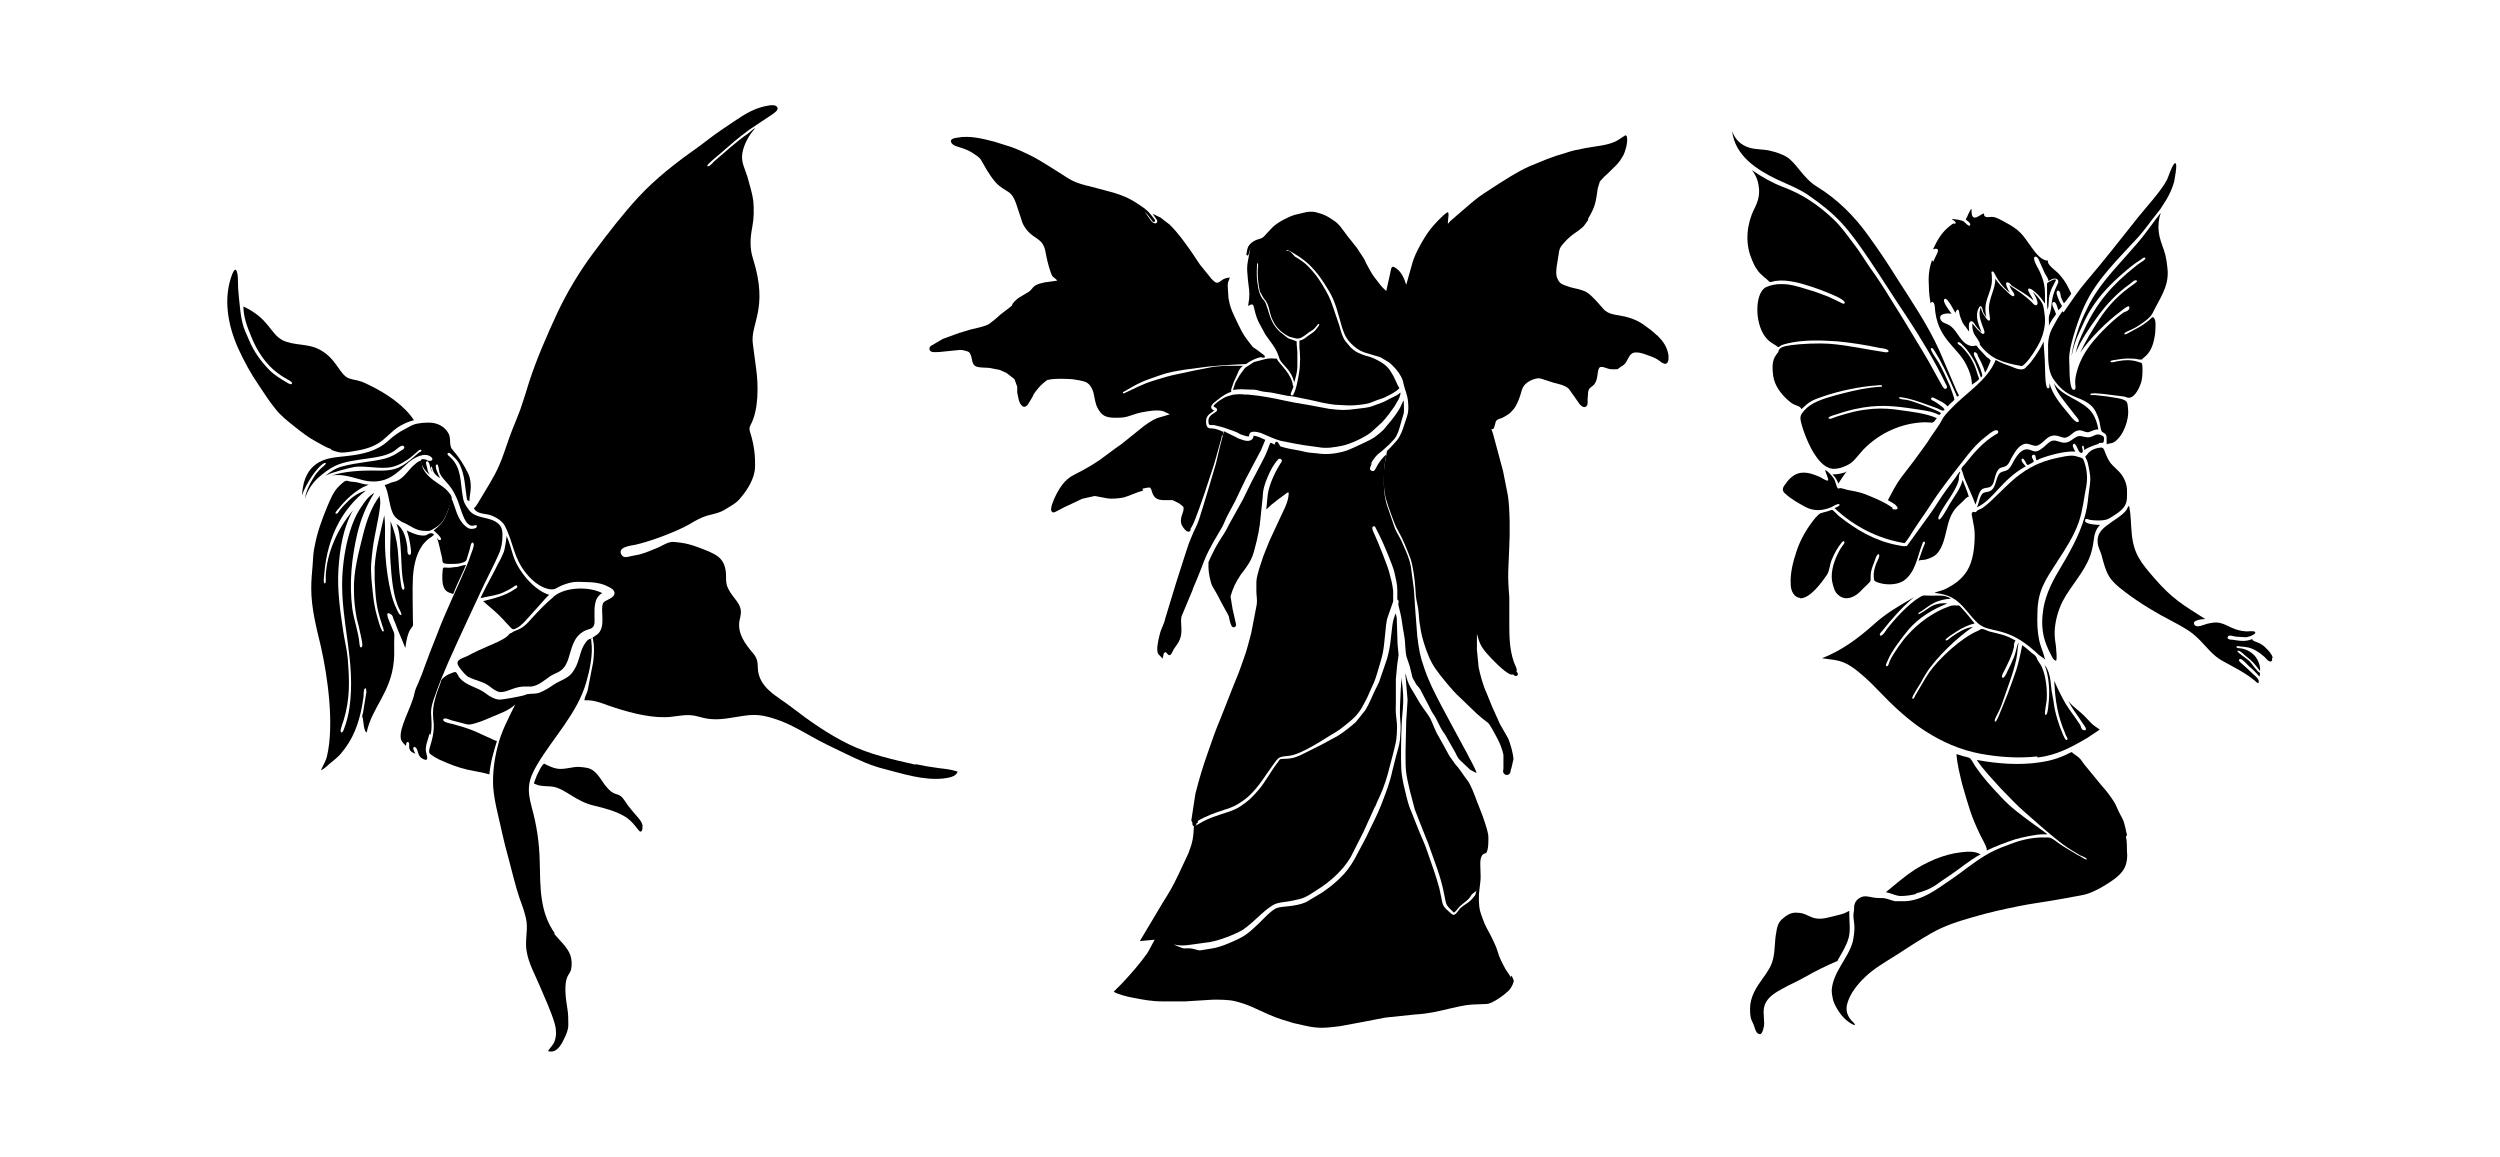
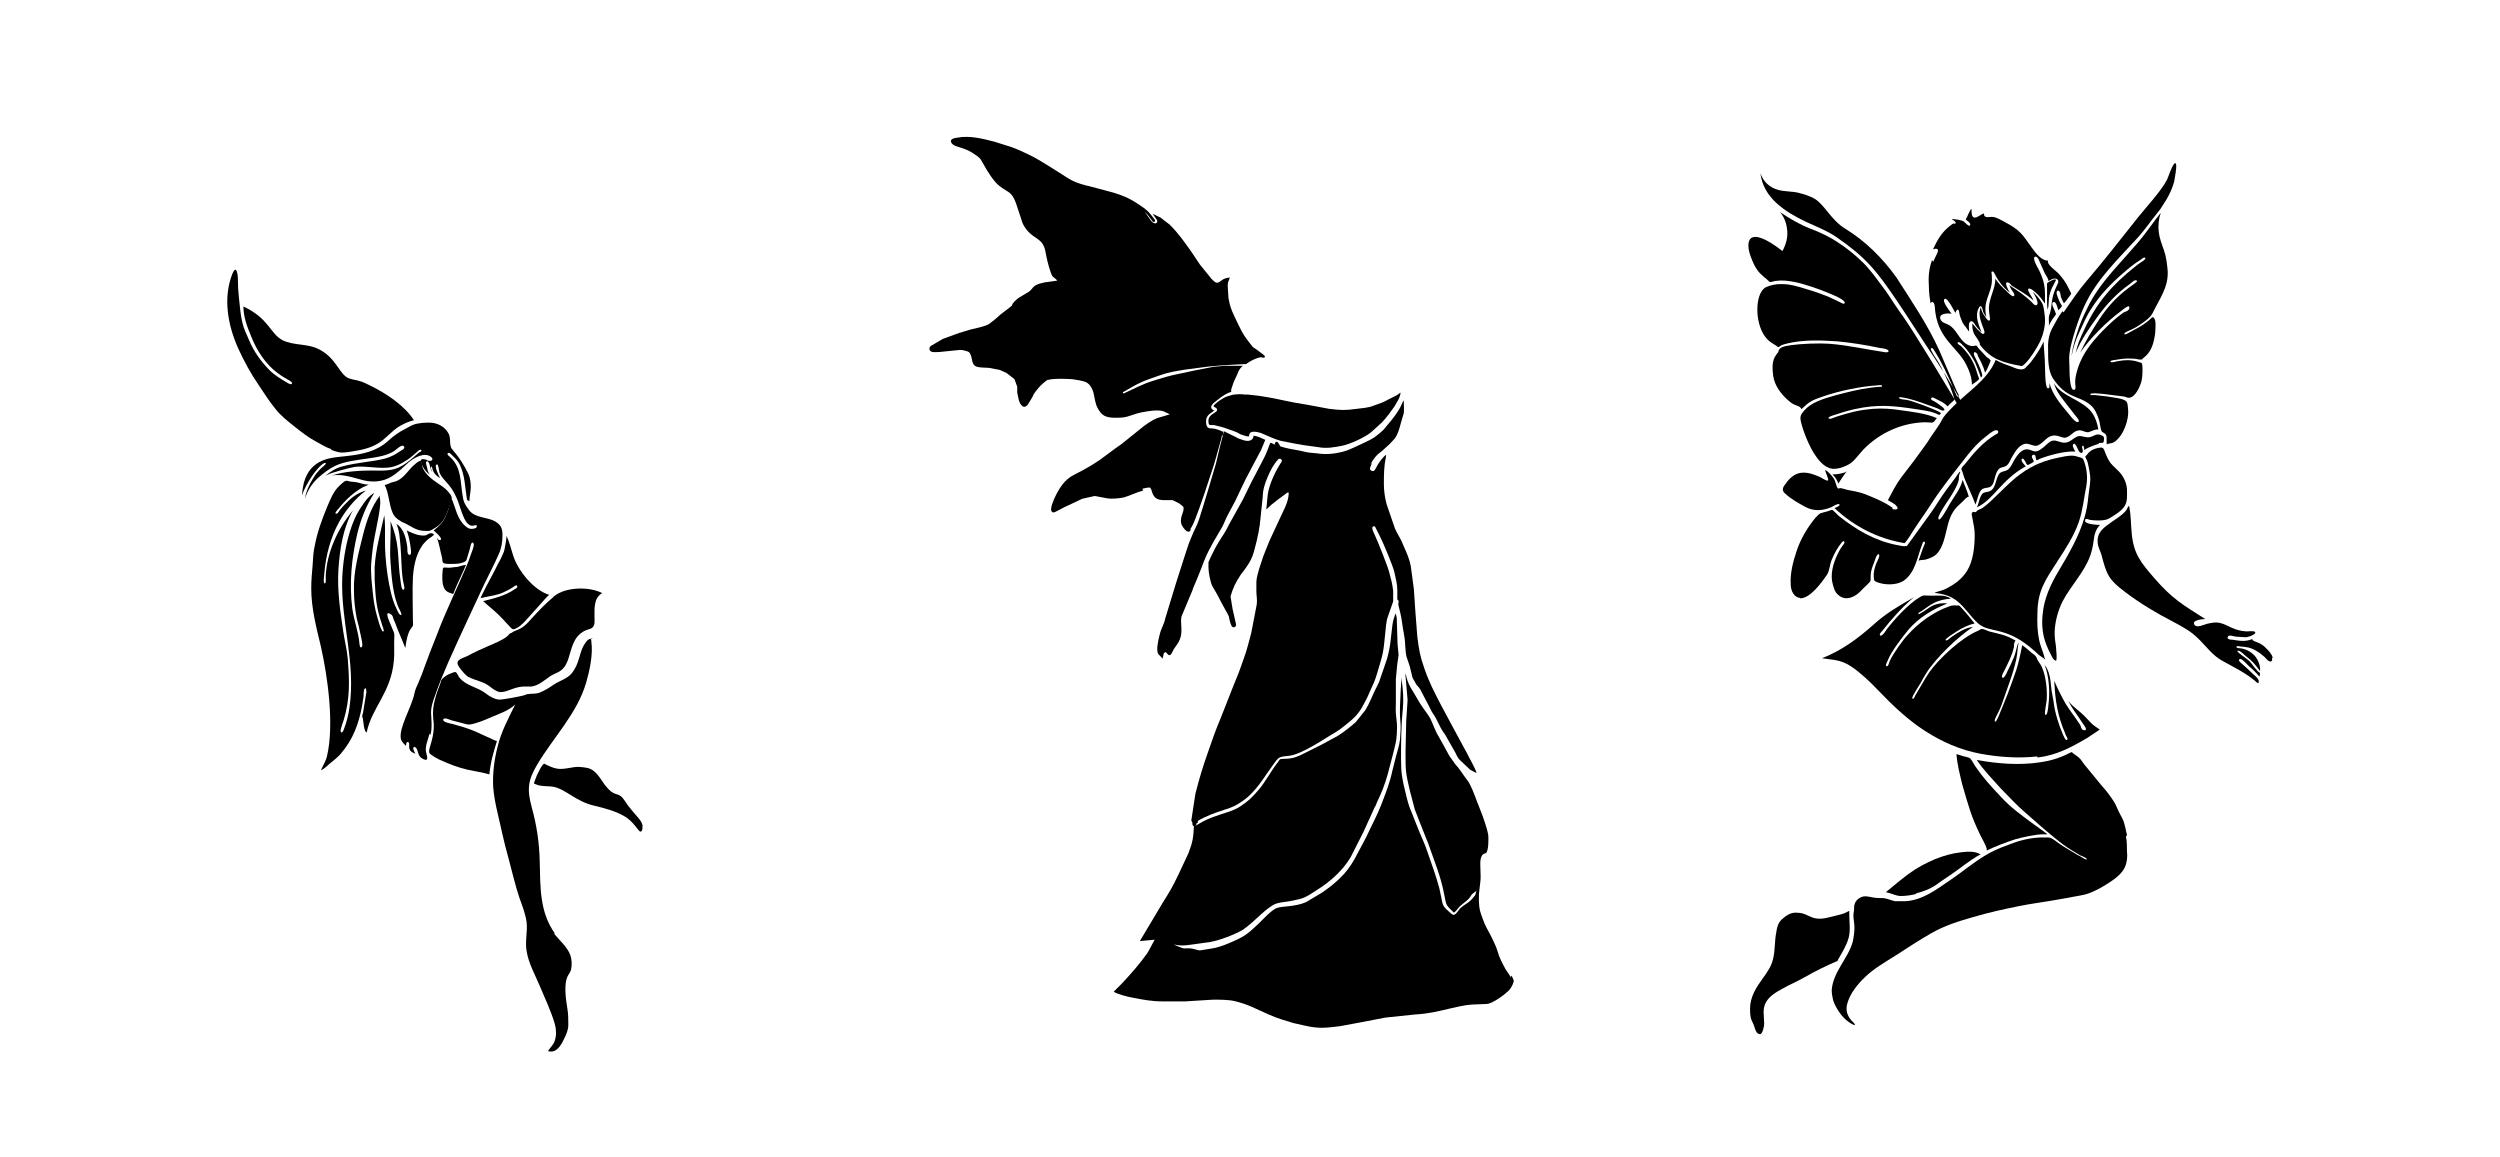
<svg xmlns="http://www.w3.org/2000/svg" version="1.1" id="Livello_1" x="0px" y="0px" viewBox="0 0 935.435 432.816" style="enable-background:new 0 0 935.435 432.816;" xml:space="preserve">
  <g id="Capa_1">
-     <path d="M670.945,178.503L670.945,178.503z" />
    <path d="M738.108,127.321L738.108,127.321C738.108,127.321,738.108,127.064,738.108,127.321z" />
    <path d="M685.641,177.472c1.031,1.031,1.806,2.193,2.193,3.481c1.031-1.545,2.063-3.225,3.225-4.639   c-0.257,0.257-0.644,0.387-0.901,0.514l0,0C688.735,177.211,687.186,177.598,685.641,177.472z" />
    <path d="M755.641,136.86c1.162,0.257,1.162,0,2.063-0.775c1.806-1.675,4.513-5.932,5.544-8.121   c1.419-2.964,2.32-6.832,1.806-10.183c-0.257-1.419-0.257-2.964-0.901-4.256c-0.901-1.675-2.32-3.225-3.608-4.382l0,0   c0.387,0.514,2.837,4.513,1.419,5.026c-0.644,0.257-1.288-0.644-1.675-1.031c-2.576-2.576-5.544-4.513-8.508-6.445l0,0   c0.257,0.514,0.514,1.031,0.775,1.545c0.257,0.514,1.288,1.545,1.162,2.193c-0.257,1.288-2.193-0.775-2.707-1.288   c-1.545-1.419-3.351-3.094-4.382-4.9c0,3.738-2.32,7.22-2.45,10.958c0,1.288,0.257,2.45,0.387,3.738   c0,0.387,0.257,0.901-0.387,1.031c-0.514,0-1.288-1.288-1.419-1.545c-0.775-1.031-1.419-2.063-1.545-3.481l0,0   c-1.806,3.738,1.806,8.638,1.288,9.67c-0.387,0.775-1.288,0-1.675-0.514c-1.031-0.901-1.932-1.932-2.837-3.094l0,0v0.775l0,0   c0,1.419,0.257,2.576,1.031,3.738c0.387,0.644,2.063,2.707,1.806,3.481c4.126,5.414,8.638,6.702,15.084,7.864L755.641,136.86   L755.641,136.86z" />
    <path d="M690.154,176.824C690.154,176.824,689.767,176.824,690.154,176.824L690.154,176.824z" />
    <path d="M795.866,312.446c-0.514-1.932-0.775-4.256-1.675-6.058c-0.901-1.806-1.288-2.32-1.806-3.608   c-0.514-1.162-1.162-2.576-1.932-3.608c-1.288-1.932-2.576-3.608-4.126-5.287c-2.193-2.576-4.256-5.288-6.445-7.864   c-0.644-0.775-1.162-1.806-1.932-2.45c-0.644-0.644-1.419-1.031-2.063-1.545c-0.901-0.901-0.644-0.644-2.063,0   c-3.351,1.676-6.832,2.707-10.571,3.225c-7.864,1.162-15.858,0.514-23.592-0.901l0,0c2.45,3.738,5.801,7.089,8.765,10.44l0,0   c3.094,3.094,6.058,6.445,9.409,9.283c4.126,3.608,8.121,7.22,12.377,10.571c2.193,1.806,4.639,3.351,7.089,4.77   c0.257,0.13,0.514,0.257,0.775,0.514c0.514,0.257,2.45,0.901,2.707,1.419c0.387,0.775-1.806-0.514-1.932-0.644   c-2.193-1.162-4.382-2.576-6.576-3.869c-1.545-0.901-2.964-2.193-4.513-3.094c-0.901-0.514-1.545-0.387-2.707-0.387   c-3.738-0.13-8.251,0.775-11.733,2.063c-2.837,1.031-5.671,2.063-8.382,3.481c-5.414,2.837-9.927,6.832-15.084,10.314   c-5.157,3.482-10.314,7.607-16.89,7.994c-1.288,0-2.576,0-3.869,0c-1.419-0.257-2.964-1.031-4.382-1.162   c-1.288,0-2.576,0-3.995-0.257c-1.545-0.257-2.964-0.775-4.513,0c-1.419,0.644-2.32,1.932-2.45,3.482v0.775   c0,0.775-0.257,1.545-0.257,2.45c0,1.545,0.387,3.094,0.387,4.639s-0.257,3.482-0.644,5.287c-1.806,6.319-7.35,11.215-7.864,18.047   c0,1.419,0.257,2.45,0.514,3.738l0,0c0.514,1.676,1.545,3.482,2.576,4.9c1.162,1.676,3.482,3.869,5.544,4.513   c0.257-0.514-0.775-1.288-1.162-1.675c-1.675-1.806-2.32-3.995-1.675-6.319c1.031-3.869,3.869-7.35,6.702-10.057   c3.351-3.225,7.477-5.544,11.345-7.994c4.382-2.837,8.895-5.801,13.408-8.382c4.9-2.837,10.314-4.513,15.728-6.058   c5.671-1.675,11.472-2.964,17.277-4.126c3.869-0.775,7.733-1.288,11.602-1.932c2.193-0.387,4.513-0.775,6.702-1.162   c2.32-0.514,4.77-0.775,6.963-1.419c3.225-1.031,6.445-2.964,9.283-4.9c1.932-1.288,3.995-3.094,4.9-5.157   c0.775-1.676,1.031-3.995,0.775-5.801c0-1.932,0-3.738-0.387-5.671l0.387-0.387L795.866,312.446z" />
    <path d="M765.955,112.625c0,1.031,0,2.32,0.257,3.225l0,0c0.775-2.837-0.387-4.9,2.45-9.796l0,0c0-0.257,0.775-1.031,0.514-1.419   c-0.387-0.514-3.225,1.162-3.225,1.419s0,1.288,0,1.675v2.063c0-0.131,0,0,0,0L765.955,112.625L765.955,112.625L765.955,112.625z" />
    <path d="M756.159,177.342L756.159,177.342L756.159,177.342z" />
    <path d="M722.898,97.415c-1.162,3.094-1.419,6.445-1.162,9.796c0,2.063,0.257,4.126,0.644,6.319l0,0   c0.775-1.419,1.545,0.257,1.545,1.031c0.644,11.989,8.121,14.953,11.602,21.529c1.288,2.45,2.32,5.157,2.32,7.864   c3.482-2.45,2.707-1.806,2.193-3.608c-0.901-3.225-2.193-6.188-4.382-8.765c-0.644-0.775-1.419-1.675-2.193-2.32   c-0.257-0.13-1.288-0.644-0.901-1.162c0.514-0.387,1.419,0.644,1.675,0.901c2.063,1.932,3.481,4.256,4.77,6.576   c0.775,1.806,1.545,3.738,2.193,5.671l0,0c0,0,0-0.131,0,0c0.644-0.644,0.514-0.514,0.387-1.419   c-0.644-2.45-1.806-4.513-2.837-6.702c-0.387-0.775-0.257-1.932,0.775-1.031c0.387,0.257,0.514,0.901,0.644,1.288   c1.031,1.932,2.063,3.869,2.576,6.058c0.775-1.162,1.288-2.45,1.806-3.738c0.257-0.775,0.514-0.644,0-1.162   c-0.257-0.387-0.901-0.644-1.162-0.901l-3.225-3.481c0-0.13-0.514-0.775-0.775-0.901c-0.257,0-1.545,0.775-3.608-0.514   c-2.837-1.806-3.738-5.671-6.702-7.22c-1.031-0.514-2.45-0.775-2.964-1.932c-1.031-2.45,2.837-2.45,4.126-2.193l0,0   c-0.644-0.901-3.869-4.9-2.576-5.544c1.031-0.644,3.608,4.639,3.995,5.287c0-0.257,0.387-1.162,0.775-1.288   c0.644-0.131,0.644,1.419,0.901,2.32l0.901,2.32c0.387,0.775,0.901,1.419,1.545,2.193c0.257,0.257,0.644,1.162,1.031,1.288l0,0   c0-0.775-0.644-3.995,1.031-3.738c0.644,0.131,1.162,1.288,1.545,1.806c0.644,0.775,1.288,1.545,2.063,2.32l0,0   c-1.031-2.707-2.45-5.801-1.288-8.638c1.288-2.964,1.806,0.644,1.806,0.775c0.257,0.775,0.775,1.419,1.288,2.063l0,0   c-1.545-5.932,2.063-8.895,2.063-13.795c0-4.9-0.775-2.707,0-3.094c0.514-0.387,0.775,0.387,1.031,0.775   c1.419,2.837,3.225,5.157,5.671,7.089l0,0c-0.257-0.387-2.193-3.869-1.031-3.869c1.162,0,1.419,1.031,1.675,1.162   c2.964,1.932,5.414,3.094,8.251,5.671l0,0c-0.514-1.288-1.419-2.32-1.932-3.608c-0.514-1.419,0.775-0.901,1.545-0.387   c3.094,2.32,4.126,4.639,4.639,5.026c0-5.157,0.257-6.963-1.932-11.859c-0.644-1.419-1.675-2.837-2.063-4.382   s0.775-1.675,1.545-0.387l2.063,4.639c0.387,1.162,1.675,2.45,1.675,3.608l1.545-0.775c1.545-0.514,2.837,0.387,1.806,2.063   c-2.837,5.801-1.675,7.864-2.964,11.345c-0.514,1.288,0,2.707-0.257,4.126l0,0c0.387-0.775,0.775-1.545,1.288-2.32   c0.257-0.514,1.419-1.675,1.419-2.193l-0.257-0.514c0-0.644-2.063-3.481-0.644-3.869c1.031-0.257,1.545,2.45,1.806,3.094   c0.257-0.387,1.288-1.162,1.288-1.675c0-0.514-0.387-0.514-0.387-0.644c-0.387-0.775-1.806-3.608-1.545-4.513   c0.257-0.775,0.901-0.644,1.162,0c0.257,0.387,0.257,1.162,0.387,1.675c0.257,0.901,0.775,1.806,1.162,2.576   c0.775-0.901,1.545-1.932,2.193-2.837c0.775-1.162,0.775-0.257-0.644-3.225c-0.901-1.932-2.193-3.608-3.608-5.157   c-0.644-0.775-4.513-3.351-3.869-4.77c-2.45,0-4.513-2.707-5.932-4.639c-3.995-5.544-4.256-6.576-10.44-9.927l0,0   c-1.288-0.644-2.837-1.675-4.382-1.806c-1.162-0.131-3.351,0.775-3.225-1.288c-1.162,0.257-2.193,1.419-3.351,1.545   c-2.576,0.131,0-6.702-2.707-0.901c0,0.257-0.775,1.419-0.775,1.675c0,0,1.932,1.162,1.675,1.932   c-0.257,1.162-2.063-1.031-2.45-1.288c-1.288-0.644-3.094-0.775-4.513-0.901c0.387,0.387,1.932,1.031,1.419,1.675   c-0.257,0.257-0.387,0-0.644,0c-0.514,0.131-1.162,0.775-1.545,1.031c-2.964,2.32-4.639,5.287-6.188,8.638   c1.162-0.387,2.32-0.387,1.675,1.288c-0.514,1.162-1.162,2.193-1.545,3.351l-0.387-0.514L722.898,97.415z" />
    <path d="M741.202,141.116L741.202,141.116z" />
    <path d="M785.421,165.739c0.387,0,1.419,0,1.545-0.13c0.257-0.257,0.387-1.419,0.257-1.806c0-0.644-0.644-0.775-1.162-1.031   c-1.288-0.514-2.063,0-3.225,0.514c-1.545,0.644-2.32,0.257-3.738,0l0,0c-3.094-0.901-3.995,3.225-7.864,2.193   c-1.545-0.387-2.707-1.162-4.256-0.13l0,0c-1.288,0.901-2.193,2.063-3.482,2.837c-1.288,0.901-2.193,0.901-3.608,0.257   c-2.837-1.162-4.639,1.162-6.058,3.481c-0.775,1.162-1.288,2.837-2.45,3.738c-1.288,1.031-2.707,0.387-3.608,2.063   c-1.288,2.32-1.031,5.801-4.126,6.319c-1.419,0.257-1.932,0.387-2.576,1.806c-0.644,1.288-0.644,2.707-1.419,3.995   c6.319-2.837,9.152-10.314,18.304-15.34c-0.387-0.514-1.806-1.932-1.545-2.576c0.514-1.031,1.288,0.644,1.545,1.031   c0,0.257,0.514,1.031,0.775,1.031s2.063-1.031,2.193-1.162c0.257-0.514-0.775-1.419-0.644-2.063c0-0.387,0.387-0.644,0.775-0.644   c0.901,0.13,0.518,1.932,1.031,2.063c0.257,0,1.031-0.387,1.162-0.514c3.738-1.419,9.409-2.964,13.278-2.707l0,0   c-0.257-0.514-1.162-1.932-0.901-2.45c0.644-1.806,1.932,1.806,2.193,2.193c0.514,0.901,1.419,1.162,1.545,0   c0-0.387-0.644-1.806,0-1.932c0.518,0,0.518,1.675,0.518,1.806c0-0.644,4.513-2.32,5.287-2.45   C785.164,166.127,785.421,165.739,785.421,165.739z" />
    <path d="M769.95,209.828c2.964-4.513,6.058-9.283,7.864-14.44c1.545-4.513,1.932-9.026,2.837-13.534   c0.514-3.094,0.257-6.058-0.775-9.026c-0.518-1.675-0.775-1.419-2.45-1.932c-1.932-0.775-4.256-0.257-6.188,0.13   c-5.932,1.162-10.183,2.707-15.214,6.319l0,0c-5.026,3.608-10.701,10.44-14.309,12.764c-0.518,0.387-1.288,0.514-1.806,0.901   c-0.387,0.257-0.257,0.514-0.901,0.644c-0.257,0-0.644-0.257-0.901,0c-0.775,0.387,0,2.063,0,2.707   c0.387,1.932,0.775,3.738,0.775,5.801c0,4.256-0.514,9.67-2.837,13.408c-2.063,3.225-4.639,5.026-7.864,6.702   c-1.419,0.775-2.964,0.901-4.382,1.545l0,0c3.094,0.387,5.932,1.031,8.508,3.094c2.964,2.32,4.9,5.671,7.733,8.251   c4.256,3.869,9.796,1.031,19.597,9.026c1.162,0.901,2.193,1.932,3.225,2.837c0.775,0.644,1.806,1.162,2.45,1.806l0,0   c-0.257-0.514-0.387-1.031-0.518-1.545c-0.514-1.806-1.419-3.869-1.806-5.801c-0.644-3.094-0.775-6.445-0.644-9.67   c0-8.638,2.837-12.634,7.477-19.723v-0.257L769.95,209.828z" />
    <path d="M673.521,223.881c3.738,0.13,8.121-5.932,10.057-8.765c1.031-1.545,1.031-3.869,1.806-5.671   c0.901-2.193,2.193-4.639,3.738-6.445c0.257-0.257,0.901-1.031,1.031,0c0,0.387-0.644,1.031-0.775,1.288   c-0.775,1.031-1.419,2.193-1.932,3.351c-1.545,3.225-2.707,7.477-1.675,10.958c0.514,1.806,0.775,2.964,2.193,4.126   c2.707,2.32,6.188,0.644,8.251-1.545c1.031-1.162,2.32-2.193,3.351-3.351c0.257-0.257,0.387-0.602,0.387-1.031v-1.419l0,0   c0-1.675,0.644-3.351,1.288-4.9c0.257-0.644,0.901-3.225,1.675-3.094c0.901,0.13-0.644,2.964-0.901,3.481l0,0   c-0.514,1.545-1.031,3.094-0.901,4.77c0,1.162,0,1.675,0.901,2.063c2.964,1.288,7.733,1.419,10.44-0.514   c4.382-3.225,4.9-8.895,6.832-13.665c0-0.387,0.644-1.419,1.031-0.514c0,0.387-0.644,1.675-0.775,2.063   c-0.514,1.545-1.162,3.225-1.675,4.77l0,0c1.162-0.644,1.932,0.257,5.414-1.545c3.225-1.675,4.256-6.576,5.026-9.796   c0.775-3.351,1.545-6.319,3.995-8.895c0.775-0.775,1.545-1.419,2.32-2.193c0.514-0.514,1.288-1.545,2.063-1.545   c-0.644-2.193-1.545-4.256-2.32-6.319l0,0c-0.775,3.351-3.225,6.319-4.9,9.152c-0.514,0.901-3.225,6.058-3.995,5.671   c-1.162-0.514,3.094-6.576,3.869-7.733c1.162-1.806,2.964-4.639,3.481-6.702c0.257-0.775,0-1.675,0.387-2.576   c0-0.387,0.387-0.514,0.257-0.901c-0.387,0-1.545,1.932-1.806,2.32l-3.481,4.639c-2.193,2.964-3.995,6.188-6.188,9.152   l-8.382,11.602c-0.644,0.514,0,0-0.514,0.13c-1.031,0.257-2.32-0.257-3.481-0.387c-8.251-1.675-15.084-5.671-21.529-10.828l0,0   c-0.514-0.387-1.932-2.063-2.576-2.32c-0.257,0-1.162,0.387-1.545,0.514c-2.964,0.901-2.707,0.257-4.77,2.576   c-2.964,3.608-5.544,7.994-6.963,12.377c-1.288,3.869-2.45,8.251-2.193,12.377c0,0,0,0.644,0,0c0,2.32,1.162,5.157,3.995,5.157   h-0.514L673.521,223.881z" />
    <path d="M716.84,334.232h0.257c2.576-0.644,4.9-1.545,7.089-2.964c1.806-1.288,3.608-2.576,5.414-3.738   c3.869-2.576,7.35-5.671,11.472-7.864c-2.193-1.288-4.77-1.031-7.22-0.775c-3.482,0.387-6.576,1.288-9.796,2.576   c-3.608,1.545-6.832,3.225-9.927,5.544l0,0c-2.964,2.193-5.671,4.513-8.508,6.832l0,0c1.806,0.257,3.481,1.288,5.414,1.419   c2.063,0,3.995-0.257,5.932-0.775c0,0-0.257,0,0,0v-0.257H716.84z" />
    <path d="M670.945,178.503L670.945,178.503z" />
    <path d="M748.678,298.137c-3.869-4.126-6.319-6.702-9.539-11.345c-0.644-0.901-1.288-2.45-2.063-3.094l0,0   c-0.514-0.387-1.806-0.514-2.576-0.775c-0.901-0.257-1.675-0.514-2.45-0.775c0.257,3.738,1.288,7.733,2.193,11.472l0,0   c2.45,8.251,3.094,11.345,6.833,19.079c0.387,0.775,0.775,1.419,1.162,2.193c0.387,0.901,1.288,2.32,1.162,3.351l0,0   c3.481-1.676,7.22-3.094,10.828-4.256c2.193-0.644,7.607-1.806,10.057-1.806s1.932,0,1.806,0l0,0   c-1.545-1.288-3.351-2.45-4.9-3.608C756.929,305.483,752.16,302.006,748.678,298.137L748.678,298.137L748.678,298.137z" />
    <path d="M780.138,194.488c0.387-0.514,1.162-0.257,1.675,0c0.901,0.13,1.932,0.257,2.837,0.257c1.932,0,3.351,0,5.026-1.031   c1.806-1.162,3.869-2.32,5.157-4.126c1.288-1.806,1.031-4.126,1.031-6.188c0-2.063-0.901-4.382-2.32-6.188l0,0   c-1.162-1.419-2.707-2.576-3.869-3.995c-1.031-1.419-1.675-3.094-2.32-4.77c-0.514-1.288-1.162-1.031-2.576-0.775   c-1.288,0.257-2.576,0.901-3.481,1.932c0,0.257-1.031,1.031-1.031,1.288c0,0.257,0.518,1.162,0.644,1.419   c0.257,0.644,0.387,1.288,0.514,1.932c0.257,1.288,0.514,2.45,0.644,3.738c0.257,2.576-0.387,5.026-0.644,7.607   c-0.257,2.707-0.644,5.287-1.419,7.864c-2.063,7.22-5.932,13.795-9.67,20.11c-3.094,5.157-5.544,10.44-6.058,16.502   c-0.387,3.869,0,7.607,1.419,11.215c0.514,1.288,1.031,2.45,1.675,3.608c0.257,0.514,0.644,1.419,1.162,1.932   c0.257,0.257,0.644,0.257,0.775,0.514l0,0c0.514-1.419,0-3.738,0-5.287c-0.257-1.675-0.514-3.351-0.514-5.026   c0-3.995,1.162-8.382,2.964-11.989c3.094-5.932,7.994-10.701,10.314-17.016c0.644-1.806,1.031-3.608,1.288-5.544   c0.257-2.32,0.775-4.513,2.45-6.058l0,0c-0.901,0-6.445-0.257-5.544-1.806l0,0L780.138,194.488z" />
    <path d="M850.395,246.184c-0.257-1.419-1.545-2.707-2.45-3.608c-2.45-2.707-5.287-2.32-5.157-3.481   c-2.707,1.162-4.9,0.644-7.607,0.257c-0.514,0-1.419,0-1.675-0.644c0-0.514,0.257-0.775,0.775-0.901   c0.644,0,1.545,0.257,2.193,0.387l3.869,0.257c0.644,0,4.382-1.162,3.351-2.063c-0.387-0.387-2.45-0.13-3.094-0.13   c-4.77-0.257-6.963-2.45-9.67-3.094c-1.675-0.514-3.482-0.13-5.157,0.257c-1.031,0.257-3.738,1.675-4.639,0.387   c-1.288-1.806,3.094-2.193,3.995-2.193c-8.508-5.414-12.246-7.477-19.079-15.34c-4.77-5.544-7.607-8.765-8.382-16.372   c-0.387-3.481-0.257-7.22-1.031-10.701c-1.162,1.162,0,1.288-3.482,3.995c-1.031,0.775-2.063,1.419-2.964,2.063l0,0   c-2.707,1.932-5.671,3.738-5.287,7.733c0,1.545,1.031,3.225,1.419,4.639c1.932,7.477,2.707,9.283,8.895,13.922   c5.414,4.126,11.859,7.994,17.921,11.089c3.351,1.806,6.576,3.481,9.283,6.188c3.094,2.964,5.414,6.445,9.283,8.508   c4.126,2.32,8.251,4.256,11.99,7.35c0.257,0.257,1.031,1.031,1.288,0.901c0.257-0.13,0.257-1.031,0-1.288   c-0.257-0.775-1.545-1.675-2.193-2.32c-1.162-1.162-2.45-2.32-3.608-3.351c-0.257-0.257-2.45-1.806-0.901-2.063   c0.775,0,2.707,2.193,3.225,2.707c1.419,1.162,2.707,2.45,3.869,3.869l0,0c0.257-0.514,0.257-0.901,0.257-1.419   c-0.775,0-3.094-3.481-3.738-4.126l0,0c-0.775-0.775-1.675-1.419-2.576-2.063c0,0-2.964-2.063-1.932-2.063s2.193,1.419,2.837,1.932   c2.45,1.806,3.608,3.225,5.414,5.671c0.257-1.932-0.775-4.382-2.063-5.801c-1.545-1.545-3.225-2.45-5.287-2.707   c0,0-1.806,0-1.419-0.644c0.257-0.387,1.162,0,1.675,0s1.545,0.13,2.193,0.257c2.193,0.257,4.9,2.063,6.576,3.608   c0.514,0.514,1.288,1.545,1.932,1.675c0.775,0.257,1.031-0.387,0.901-1.031v-0.257h0.252V246.184z" />
    <path d="M813.526,60.541L813.526,60.541L813.526,60.541z" />
    <path d="M771.756,116.363c0,0.131-0.514,0.775-0.257,0.387c0,0,0-0.131,0-0.257c0,0,0,0.131,0,0.257l0,0   c-1.419,1.932-2.45,3.995-3.608,6.058c-1.419,2.707-1.675,5.414-1.545,8.382c0,3.225,0,7.35,1.675,10.183   c5.287,7.994,9.409,6.319,14.052,10.057c1.806,1.419,2.707,3.738,3.351,5.801c0.387,1.162,0.387,2.837,0.901,3.995   c0.257,0.644,1.031,0.644,1.545,1.288c0.644,0.901,0.257,1.932,0.387,2.964c0,0.257,0,0.514,0,0.775   c0.775-0.387,1.806-0.257,2.707-0.775c3.481-2.193,5.801-8.382,5.287-12.634c-0.257-2.45,0-3.094-3.869-3.869   c-2.837-0.514-5.671-0.901-8.508-1.162h-1.545c-1.288-1.162,4.639-0.387,4.9-0.387l7.22,0.901c0.644,0,1.419,0.514,2.063,0.514   c2.45,0,4.256-4.256,4.77-6.188c0.257-1.162,0.387-2.576,0.387-3.738c0-1.162,0-2.45-0.257-2.964c0-0.257-1.031-0.387-1.288-0.514   c-2.45-0.901-5.287-0.775-7.864-0.257c-0.514,0-1.932,0.644-2.45,0.257c-0.775-0.514,1.545-0.775,1.675-0.775   c1.545-0.257,3.094-0.514,4.639-0.514c1.545,0,2.837,0,4.256,0.387h1.031c0.387-0.387,1.031-1.031,1.419-1.288   c2.45-2.193,3.225-5.671,3.608-8.895c0-1.288,0.257-2.964,0-4.256c0-0.387-0.514-1.419-0.901-1.419   c-0.387,0-1.162,0.901-1.288,1.031c-1.545,1.288-3.225,2.45-5.026,3.351s-3.738,2.193-4.126,2.063   c-1.031-0.514,1.932-1.545,2.45-1.806c1.031-0.514,2.063-1.031,2.964-1.675c1.806-1.288,3.995-2.576,5.026-4.639   c2.45-5.157,5.932-9.539,5.544-15.728c-0.257-2.707-0.514-5.157-1.419-7.733c-0.775-2.193-1.675-4.513-1.932-6.832   c-0.257-2.32,0-4.9,0.775-7.089l0,0c-2.45,3.094-4.77,6.445-7.22,9.539c-2.193,2.707-4.639,5.287-6.963,7.994l0,0   c-4.639,5.157-9.283,10.44-12.503,16.502c-1.419,2.837-2.837,5.671-3.869,8.638c-1.162,3.608-2.45,7.22-2.837,10.958l0,0   c0.644-3.225,1.545-6.058,2.964-9.026c1.419-2.964,2.576-5.932,4.382-8.638c3.225-5.157,7.35-9.409,11.99-13.408   c2.063-1.806,4.256-3.608,6.576-5.026c0.257-0.131,1.031-0.901,1.419-0.775c0.775,0.131,0,0.775-0.257,1.031   c-1.031,0.775-2.193,1.419-3.225,2.32c-8.638,6.832-14.566,13.665-19.079,23.592c-1.419,2.964-2.576,5.544-3.225,8.765l0,0   c1.932-4.77,4.9-9.026,7.864-13.151c3.608-5.026,7.477-9.152,12.377-12.634c0.514-0.387,1.545-1.419,2.063-1.419   c1.545,0,0,1.031-0.514,1.419c-5.414,3.738-9.283,7.607-13.021,13.278c-2.576,3.995-5.026,7.994-7.089,12.377l0,0   c3.869-5.544,9.796-11.472,15.34-15.597c0.387-0.257,3.094-2.707,3.094-1.288s-1.806,1.545-2.32,1.932   c-3.094,2.32-4.639,3.738-7.477,6.576c-4.9,5.026-8.638,9.796-10.183,16.759c-0.257,1.162-0.387,2.32-0.257,3.608   c0,0.644,0.387,1.806-0.514,1.932c-1.675,0.257-1.675-6.963-1.675-8.121c0-1.806-0.257-3.608,0-5.414   c0.514-4.639,3.738-14.052,5.671-18.047c4.639-10.057,12.89-17.66,20.241-25.785l0,0c1.932-2.193,3.608-4.513,5.287-6.702   c0.901-1.162,1.932-2.45,2.837-3.608c0.901-1.288,1.545-2.576,2.45-3.869c1.162-2.063,2.063-4.126,2.707-6.445   c0-0.387,1.419-6.832,0.387-6.832s-2.707,5.671-3.225,6.445c-2.193,4.126-7.477,9.796-10.571,13.665   c-6.445,8.121-12.89,16.372-19.597,24.236c-3.094,3.608-5.671,7.607-8.382,11.472l0,0l-0.514-0.514L771.756,116.363z    M771.756,116.363L771.756,116.363z" />
    <path d="M667.589,181.724c-0.775,1.288-0.644,2.063,0.387,2.964c2.193,2.063,5.026,3.608,7.607,5.026   c3.225,1.675,6.445,1.419,9.796,0c0.514-0.257,2.193-1.419,2.837-1.031c0.644,0.514-1.419,1.288-1.806,1.419   c7.089,6.702,15.984,11.345,25.654,13.021l0,0c0.775,0.13,0.387,0.387,1.419-0.901c0.775-1.031,1.545-2.193,2.193-3.351   c1.675-2.576,3.351-5.026,5.157-7.607c1.806-2.707,3.482-5.414,5.414-7.994c2.707-3.738,5.544-7.35,8.382-10.958   c2.45-3.225,4.9-6.188,7.994-8.638c0.901-0.644,2.964-2.576,4.126-2.707c0.514,0,1.031,0.13,0.901,0.775   c0,0.514-0.775,0.775-1.031,0.901c-4.513,2.707-8.121,6.832-11.345,10.958c-0.387,0.387-1.031,1.031-1.288,1.545   c-0.257,0.644,0.387,1.288,0.514,2.063c0.644,2.707,3.481,7.994,4.639,11.602c0.775-1.675,0.901-3.608,1.932-5.157   c1.545-2.063,3.738,0,4.9-3.225c0.514-1.545,0.775-3.995,2.193-5.157c0.514-0.387,1.162-0.387,1.806-0.644   c1.419-0.387,1.932-1.806,2.576-3.094c1.031-1.806,2.193-3.995,3.995-5.026c1.806-1.031,2.837-0.13,4.639,0.257   c2.063,0.514,3.995-2.576,5.671-3.351c2.837-1.419,4.639,0.901,6.319,0.257c2.063-0.644,2.964-3.094,5.671-2.576   c1.031,0.257,1.932,0.901,2.964,0.514c1.162-0.387,2.063-1.031,3.351-0.901c-0.387-2.193-1.031-4.382-2.32-6.188   c-3.351-4.9-11.733-6.188-14.309-11.215c0.775,3.351,3.608,6.445,5.671,9.152l0,0c1.031,1.419,2.193,2.707,3.225,4.126   c1.031,1.419,0,1.806-1.162,0.775c-1.031-0.901-1.806-2.063-2.707-3.094c-2.707-3.225-5.671-6.832-6.702-10.958l0,0   c0,0.387,0,1.419,0,1.675c-0.644,0.775-1.031,0-1.162-0.644c-0.514-2.193-0.387-4.9-0.514-7.22c0-3.094-0.387-6.188-0.518-9.283   l-1.031,2.063c-1.031,1.806-3.481,5.671-5.026,6.963c-0.387,0.387-0.901,1.031-1.288,1.162c-1.419,0.644-3.608-0.387-4.77-0.901   c-1.932-0.644-3.995-1.419-5.801-2.45c-3.225,7.864-10.958,12.12-16.629,18.178c-1.288,1.288-2.837,2.837-3.608,4.513   c-1.031,1.932-2.45,3.738-3.738,5.671c-2.063,3.351-4.513,6.445-6.832,9.67c-1.545,2.063-3.094,3.995-4.639,6.058   c-1.932,2.576-3.351,5.544-4.9,8.382c0.775,0.514,1.675,0.901,2.576,1.545c0.518,0.387,1.932,1.932,0.257,1.932   s-0.901-0.514-1.288-0.775c-2.576-1.806-5.544-3.094-8.382-4.256l0,0c-2.576-1.162-4.382-1.545-7.089-2.063   c-1.288-0.13-2.707-0.775-3.869-0.901c-0.644,0-0.775,0.644-1.288-0.514c-0.387-0.901-0.514-1.932-1.031-2.837   c-0.775-1.288-2.063-2.707-3.351-3.481c0,0.901,1.545,3.738,1.031,3.995c-0.514,0.257-2.193-0.901-2.707-1.162   c-3.094-1.419-6.576-2.707-9.796-0.901l0,0c-1.288,0.775-2.576,2.063-3.351,3.351L667.589,181.724L667.589,181.724z" />
    <path d="M670.945,178.503L670.945,178.503z" />
    <path d="M732.567,117.782C732.567,117.912,732.567,118.038,732.567,117.782L732.567,117.782z" />
    <path d="M768.532,143.823L768.532,143.823L768.532,143.823z" />
    <path d="M762.343,283.441c7.089-0.775,12.764-3.869,18.691-7.35l4.639-3.094c-1.031-0.775-2.193-1.419-3.094-2.32l0,0   c-0.901-0.901-1.806-1.932-2.707-2.837c-1.932-1.932-4.256-3.351-5.932-5.544l0,0c1.031,2.193,2.576,4.256,3.995,6.319   c0.387,0.644,0.901,1.288,1.288,1.932c0.257,0.387,2.193,2.707,0.775,2.707c-1.419,0-1.288-1.545-1.675-2.063   c-1.675-2.576-3.738-5.157-5.414-7.864c-1.545-2.707-3.094-5.801-4.256-8.638l0,0c0.387,7.607,1.162,12.89,4.126,19.853   c0,0.514,1.288,1.932,0.644,2.32s-1.288-1.676-1.545-2.063c-1.675-3.995-2.964-7.994-3.482-12.246   c-0.257-1.806-0.775-3.608-0.901-5.544c-0.257-2.837-0.644-5.932-2.45-8.251l0,0c1.675,4.256,2.063,10.314,1.419,14.953   c0,0.644-0.387,4.382-1.162,3.738c-0.514-0.387,0.514-4.77,0.514-5.544c0.257-3.738-0.257-8.638-1.675-11.989   c-0.387-1.162-1.288-2.063-1.806-3.094c-0.257-0.644-0.257-0.775-0.644-1.288s-1.031-0.901-1.545-1.288   c-1.162-1.031-2.32-2.063-3.482-2.837c-1.806,9.152-2.45,9.927-5.414,18.178l-2.45,6.058c-0.257,0.644-1.675,4.382-2.193,4.382   c-0.775,0,0.518-2.32,0.644-2.576c0.775-1.545,1.545-3.094,2.063-4.77c0.901-2.45,1.675-4.9,2.576-7.35   c1.031-2.837,1.932-5.801,2.576-8.765c0.257-1.288,0.387-2.576,0.514-3.995c0-0.644,0.387-1.806,0.257-2.193   c-0.775,1.806-0.901,3.738-1.675,5.544c-0.775,1.932-1.675,3.738-2.576,5.544c0,0.257-1.545,3.351-1.932,1.675   c0-0.514,0.644-1.806,0.901-2.193c1.419-2.837,2.964-5.801,3.608-8.895c0-0.775,0-1.806,0.644-2.32   c-3.608-2.193-5.932-2.45-9.927-3.481c-0.775-0.257-2.193-1.031-2.837-0.901c-0.387,0-0.901,0.514-1.288,0.644   c-6.188,2.576-14.566,10.314-18.304,15.597c-1.031,1.545-1.932,3.094-2.837,4.639c-0.775,1.419-1.675,2.707-2.45,4.126   c0,0.13-0.644,1.675-1.031,0.901c-0.257-0.644,2.837-5.157,3.094-5.671c0.644-1.162,1.288-2.45,2.063-3.608   c3.738-5.932,11.859-13.665,17.534-17.403c-2.837,0.257-5.544,2.063-7.994,3.738c-0.387,0.257-1.419,1.288-1.806,1.288   c-2.063,0.13,3.482-3.094,3.738-3.351c2.063-1.288,4.256-2.45,6.702-2.964c-1.545-1.932-3.094-3.869-4.77-5.671   c-1.419-1.545-1.031-1.031-1.675-1.031c-1.031-0.13-1.932-0.13-2.964,0.257c-5.932,2.063-11.602,6.188-15.728,10.828   c-1.932,2.063-5.287,6.832-6.576,9.539c-0.257,0.514-0.644,2.707-1.419,1.932c-0.257-0.257,0.387-1.545,0.514-1.806   c1.419-3.608,5.414-8.765,7.864-11.733c3.869-4.513,9.026-7.607,14.566-9.796l0,0c-1.806-0.257-3.481,0-5.157,0.644   c-1.806,0.775-3.225,2.193-5.026,3.094c0,0-0.901,0.644-0.644,0c0-0.387,1.288-0.901,1.545-1.162   c1.288-0.901,2.45-1.806,3.869-2.576c2.063-1.162,4.513-1.675,6.702-1.806c-2.45-1.806-5.801-0.901-8.638-1.162   c-1.419,0-1.545-0.257-2.837,0.514c-4.256,2.45-9.67,8.382-12.503,12.12c-0.257,0.387-1.806,2.837-2.45,2.32   c-0.644-0.514,0.775-1.675,1.031-2.063c3.225-4.126,7.607-9.026,11.602-12.246l0,0c-5.414,3.094-10.44,5.932-15.084,10.183   c-5.932,5.287-11.859,9.67-19.336,12.634l0,0c1.545,0.257,3.225,0.387,4.77,0.644c2.32,0.387,4.256,1.162,6.188,2.45   c3.608,2.45,6.963,5.671,9.927,8.765c5.414,5.671,11.089,11.089,17.66,15.34c6.445,4.126,13.151,7.089,20.628,8.508   c6.963,1.288,14.183,1.806,21.398,1.031L762.343,283.441L762.343,283.441z" />
    <path d="M161.077,274.933L161.077,274.933c0.644-2.45,0.387-4.77,0.257-7.35c-0.257-2.707,0.644-5.157,1.545-7.607   c1.419-4.126,3.094-8.121,4.77-11.989c4.382-9.927,9.026-19.597,13.534-29.393c1.806-3.738,3.738-7.35,5.414-11.215l0,0   c1.031-2.193,1.419-4.639,1.419-7.089c0-2.45-0.514-3.869-2.707-5.157c-3.094-1.806-7.477-1.162-9.796-4.256   c-1.162-1.545-2.063-2.837-2.32-4.9c-1.031-5.544-0.387-10.958-4.77-14.953c-0.257-0.257-1.288-0.901-0.901-1.419   c0.514-0.644,1.675,0.775,2.063,1.162c1.031,0.901,1.806,1.806,2.45,3.094c1.932,3.995,1.932,8.251,2.576,12.246   c0.257,1.419,0,0.775,1.031,1.419c0-1.806,0.514-3.481,0.514-5.287s-0.257-3.481-0.901-4.9c-1.545-3.225-3.351-6.058-5.671-8.765   c-0.387-0.514-0.775-0.775-0.901-1.419c-0.514-1.675,0-3.481-0.901-5.026c-1.545-2.837-4.639-4.126-7.733-3.995   c-1.288,0-2.707,0.13-3.995,0.387c-1.545,0.257-2.964,1.162-4.382,1.932c-2.32,1.162-4.513,2.707-6.445,4.513   c-4.382,3.995-9.796,5.026-15.471,5.671c-4.126,0.514-8.251,0.514-11.733,3.225c-3.738,2.837-4.77,7.22-5.026,11.602l0,0   c0.644-2.576,3.738-7.733,5.544-9.67c0.514-0.644,2.193-2.576,3.094-2.576c0.901,0-0.514,1.162-0.644,1.288   c-1.162,0.901-2.063,1.932-2.964,3.094c-1.675,2.576-3.608,5.932-3.869,9.026l0,0c0.775-2.964,2.576-5.671,4.77-7.733   c1.806-1.675,4.382-3.608,6.576-4.639c6.832-3.094,16.89-2.063,22.047-5.544c0.644-0.387,2.837-2.707,3.608-1.675   c0.514,0.775-0.775,1.419-1.288,1.675c-1.806,1.288-3.481,2.193-5.671,2.837c-4.9,1.288-10.314,1.419-16.115,2.964   c-2.45,0.644-4.382,1.932-6.319,3.481l0,0c1.932-1.031,3.995-1.419,5.932-2.063c1.806-0.514,3.738-1.031,5.544-1.288   c3.608-0.257,7.089,0.514,10.701,0.387c3.351,0,5.932-1.288,8.638-3.094c1.288-0.901,2.45-1.932,3.608-2.964   c0.257-0.257,0.901-0.901,1.288-0.644c0.775,0.387-0.514,0.901-0.775,1.031c0,0-0.257,0.13,0,0   c-2.063,1.806-4.256,3.869-6.702,5.157c-3.351,1.932-7.35,1.545-11.089,1.545c-3.738,0-10.183,0.257-14.953,1.932l0,0   c3.869-0.901,8.251,0.775,11.859,1.675c3.608,0.901,7.35,0.644,10.571-1.288c2.576-1.545,4.513-3.608,6.702-5.544   c1.932-1.545,5.801-3.869,8.251-1.806c0.775,0.644,0.514,1.419-0.514,1.419c-1.031,0-1.031-0.387-1.545-0.514   c-1.419-0.257-2.063-0.257-1.675,1.031c0.257,1.162,0.901,2.32,1.675,3.225l0,0c0.514,0.514,0.901,1.031,1.545,1.419l0,0   c-0.514-0.644-0.775-1.288-0.901-2.063c0-0.387-0.644-2.063-0.514-2.576c0.257-0.775,0.775-0.257,1.031,0.13   c0.644,1.288,0.387,2.576,1.419,3.608l0,0c-0.257-0.387-0.775-1.419-0.644-1.932c0.387-0.775,0.644,1.031,0.775,1.288   c0.644,1.419,1.419,2.063,2.707,2.837l0,0c-0.387-0.644-2.576-4.9-1.162-5.157c0.514,0,0.775,2.707,0.901,3.094   c1.419,3.225,3.995,3.869,6.445,9.539c1.162,2.576,2.32,7.994,4.256,9.67c0.644,0.514,1.162,0.775,1.806,0.644   c0.514,0,1.806-0.644,1.419,0.514c-0.257,0.644-1.806,0.775-2.45,0.644c-0.644-0.13-1.288-0.514-1.806-1.031   c-3.094-2.576-3.608-6.832-5.157-10.314l0,0c-0.644,2.32-1.288,4.77-2.32,6.963c-1.162,2.32-2.45,3.481-4.382,5.026   c0.257,0.257,4.256,3.481,2.193,3.608c-0.387,0-0.775-0.644-1.031-0.901l0,0c0.901,1.932,1.288,4.9,1.932,7.22   c0.514,2.063-0.644,2.707,3.995,2.576c0.775,0,1.545,0,2.32-0.13c3.225-0.644,2.707-1.162,3.225-2.45   c0.387-1.419,0.901-2.707,1.162-4.126c0-0.387,0.644-2.063,1.162-0.901c0.387,0.775-0.775,3.351-1.031,4.126   c-0.514,1.675-1.162,3.225-1.806,4.77c-3.608,8.382-7.733,16.759-10.958,25.398c-1.545,3.869-3.094,7.733-4.513,11.733   c-0.644,1.932-1.419,3.869-2.193,5.671c-0.644,1.545-1.419,2.964-1.675,4.513c-1.031,5.026-5.932,12.89-5.026,16.89   c0.257,1.288,1.932,2.576,1.932,2.576l0,0c0-0.514,0-1.419,0.644-1.419c0.644,0,0.514,1.162,0.514,1.676   c0,1.675,1.031,2.193,2.32,2.707l0,0c-0.257-0.514-0.775-1.419-0.775-1.932c0-0.775,0.514-0.775,1.031-0.257   c1.031,1.162,0.387,3.225,2.837,4.256l0,0c1.806,0.775,1.419-0.644,1.031-2.193c-0.775-2.45,0.644-5.026,1.162-7.35   L161.077,274.933L161.077,274.933z" />
    <path d="M210.71,250.31L210.71,250.31z" />
    <path d="M240.49,309.095c-0.387-1.806-1.419-2.837-2.576-4.126c-1.031-1.162-1.932-2.32-2.964-3.608   c-0.775-1.031-1.675-2.707-2.707-3.482c-1.545-1.162-2.707-0.13-5.671-3.869c-1.932-2.45-3.481-6.058-6.963-6.702   c-1.545-0.257-3.225-0.514-4.77-0.257c-4.9,0.775-5.932,1.288-10.44-0.901c-0.775-0.387-0.644-0.644-1.288,0   c-0.901,1.031-1.545,2.707-2.193,3.869l-1.031,2.707c0,0.901-0.387,0.257,0.387,0.644c2.063,1.031,4.639,0.644,6.832,1.031   c4.639,0.901,8.382,5.544,15.34,7.089c3.738,0.901,7.733,1.932,11.089,3.869c3.869,2.193,5.287,5.932,6.188,5.801   c0.644,0,0.775-1.545,0.644-2.063l0,0L240.49,309.095z" />
    <path d="M427.417,182.886c0.514-0.13,2.45-0.644,2.964-0.387l0.387,0.644c0.775,2.964,1.806,3.995,4.9,3.995h3.094l2.576,1.288   l1.419,1.162c0.514,1.675-0.775,2.707-0.901,5.157c0,1.545,0.644,2.45,1.676,3.608c0.644,0.644,1.676,0.901,1.932,0v-0.514   c1.288-1.806,2.45-5.544,3.351-7.864l1.932-5.544l3.482-10.571l1.031-3.608l1.806-6.445l0,0v-0.644c0.13,0-2.837,3.995-2.837,3.995   l3.482-4.639v-1.031h-0.257c-1.031-0.514-2.837-1.162-3.738-1.162c-1.676,0-2.32-0.257-2.45-2.45   c-0.13-2.707,2.063-3.351,3.094-4.256l0,0c-0.514-0.257-1.162-0.514-1.162-1.288c0-1.162,1.806-2.193,2.707-2.964   c1.288-1.031,3.094-2.32,4.77-2.707v-0.901l0.901-2.707l1.419-3.094c0.514-1.288,0.901-2.193,2.063-3.094h-6.698l-4.382,0.387   l-7.22,1.419l-5.414,1.162c-4.513,0.901-5.801,1.419-10.057,2.707c-3.482,1.031-7.35,3.094-10.701,4.639   c-0.387,0.131-0.644-0.387-0.257-0.514c6.188-3.608,6.832-3.869,13.534-6.188c3.608-1.288,5.801-1.545,9.67-2.193l8.895-1.162   l4.513-0.387l4.126-0.257l5.157-0.257l1.162-0.775c1.288-0.775,2.964-1.545,4.382-1.806l0,0c1.806,0.644,1.676-0.387,1.288-0.644   c0,0-0.257,0-0.257-0.257l0,0l-2.964-2.193c-0.775-0.514-0.775-0.387-1.419-1.162c-3.738-4.639-3.869-5.544-6.445-10.828   c-1.288-2.707-1.806-4.126-2.32-7.089l-0.257-4.256l0,0c0-1.675,0-1.162,0.644-2.964c0-0.131,0-0.257,0.257-0.387   c-1.162,0-2.45,0.387-3.351,1.162c-1.545,1.288-2.063,0.901-3.608-0.644l-4.382-5.414l-3.098-4.643   c-2.964-4.126-4.639-6.702-8.251-10.314l0,0l-3.355-2.581l-2.964-1.419l1.545,2.193c0.644,0.901-0.387,2.32-2.063,0.514   l-2.45-3.481c1.162,1.031,2.063,2.45,2.964,3.608c0.387,0.514,1.288,0,0.775-0.644c-2.063-2.837-2.964-3.738-5.932-5.671   c-3.482-2.32-5.287-3.094-9.283-4.382l-9.152-2.45l-1.676-0.387c-2.32-0.644-4.256-1.288-6.319-2.576l-6.702-4.256   c-3.225-1.932-5.287-3.351-8.638-4.9c-3.608-1.675-4.9-2.32-8.895-3.481l-3.225-1.031c-4.513-1.162-9.409-2.45-14.052-1.545   c-1.031,0.131-3.094,0.514-2.193,1.932c0.775,1.162,2.063,1.288,3.481,1.806c2.45,0.775,3.482,1.288,5.544,2.707   c1.288,0.901,1.806,1.288,2.45,2.576l0,0l0.901,1.545l0,0c1.162,2.193,3.608,5.932,5.414,7.35c1.806,1.545,3.225,1.932,4.382,3.094   c1.162,1.162,1.806,2.837,2.45,4.9l1.288,3.869c0.644,2.193,0.901,2.964,2.32,4.77c2.964,3.608,5.671,2.964,6.832,7.477   l0.514,2.576c0.257,1.288,1.419,6.188,2.32,7.35l1.288,1.031l0.387,0.514l-4.639,0.644c-1.162,0.257-2.964,0.644-3.869,1.419   c-0.901,0.644-1.162,1.806-3.351,2.837l-2.576,1.545c-0.644,0.514-2.45,1.932-2.45,2.837l0,0c0,0.131-4.126,3.225-4.126,3.225   l-2.193,1.932l-2.32,1.806c-1.545,0.901-5.287,1.675-6.963,2.063l-4.256,1.288l-6.041,2.198l-4.382,2.576   c-0.901,0.644-0.775,1.545-0.13,2.063c0.644,0.518,2.32,0.257,3.351,0.257l6.319-0.644c1.419-0.131,1.806-0.257,3.482,0.257   c1.162,0.257,1.419,0.514,1.806,1.545c0.644,1.419,0.257,3.738,2.32,4.382c1.419,0.387,2.837,0.257,4.382,0.387l4.126,0.775   l2.576,1.162l2.964,2.32l1.031,2.837v2.193c0.387,1.545,0.514,3.995,1.932,5.026c0.644,0.514,1.288,0.257,1.932-0.387l1.806-2.964   c0.514-1.288,0.775-1.545,1.676-2.707c1.031-1.288,1.806-2.063,3.094-3.094c0.257-0.257,0.514-0.387,0.901-0.644   c0.514,0,1.162-0.257,1.676-0.257c1.545-0.257,5.801-0.13,7.607,0c1.419,0.257,4.126,0.514,5.414,1.288   c1.288,0.775,2.063,2.32,2.45,3.608c0.514,2.063,0.644,4.126,1.545,5.801c1.545,2.964,2.964,3.608,6.319,3.738   c1.545,0,3.225,0,4.639-0.387c3.094-0.901,4.126-1.545,7.994-2.063c1.806-0.257,3.869-0.514,5.671,0l2.45,1.162l-4.77,1.419   c-1.676,0.644-4.77,2.707-6.058,3.869l-7.22,5.801c-1.676,1.162-3.482,2.45-5.157,3.738c-4.513,3.481-7.477,5.157-12.764,7.864   c-1.419,0.644-3.351,2.32-4.256,3.608c-1.419,1.806-3.094,5.026-3.738,7.089c-0.257,0.644-0.644,2.063-0.387,2.707   c0.387,0.901,1.162,0.644,1.806,0.257l3.225-1.675l6.576-3.094l4.639-1.031l4.77,0.901c1.419,0.257,4.639,0,6.188-0.387   c1.932-0.514,4.77-1.932,7.22-2.576L427.417,182.886L427.417,182.886z" />
    <path d="M210.71,250.31C210.71,250.31,210.71,250.436,210.71,250.31L210.71,250.31z" />
    <path d="M207.747,349.446c-5.932-8.121-5.544-17.66-5.801-27.199c-0.13-6.832-1.162-13.665-2.964-20.11   c-1.806-6.702-1.545-10.057,2.063-16.115c6.058-10.183,14.953-19.079,18.304-30.681l0,0c1.288-4.513,2.576-10.314,1.932-15.084   c0,0,0-0.775-0.13-1.162c1.545,0-0.257-0.257,0-0.13l0,0c0,0.13-0.257,0.13-0.387,0.13c-1.031,0-2.32,2.32-2.707,3.094   c-1.419,3.225-1.419,6.058-3.869,9.409c-1.806,2.45-4.639,2.964-7.089,4.639c-1.675,1.162-3.351,2.193-5.287,2.964   c-1.419,0.514-2.837,0.257-4.256,0.514c-0.514,0-1.162,0.387-1.675,0.514c-1.545,0.387-7.477,1.545-9.026,1.545   s-3.869-1.288-5.287-2.45l0,0c-3.094-2.32-7.22-2.707-9.67-5.801l0,0c-0.257-0.257-0.901-1.806-1.419-2.063   c-0.257-0.13-1.545,0.387-1.806,0.514c-1.031,0.387-2.193,1.031-2.964,1.806c-0.775,0.775-0.644,1.031-0.901,1.806   c-0.775,1.932-1.419,3.738-1.932,5.671c-0.775,2.707-1.031,4.9-0.775,7.607l0,0c1.031,7.22-2.193,11.089-1.419,12.89   c0.257,0.644,3.481,2.45,4.256,2.707c3.094,1.419,6.445,2.707,9.796,3.481c2.837,0.644,5.671,1.031,8.382,1.806   c0.387-4.382,1.545-8.382,2.837-12.503c-0.387,0-0.775-0.257-1.162-0.387l-7.089-3.225l0,0c-2.707-1.162-5.414-1.932-8.251-2.707   c-0.514-0.13-3.608-0.644-3.608-1.545c0-1.288,2.576,0,3.094,0.13c1.806,0.514,3.608,0.901,5.414,1.419   c1.162,0.387,2.45,0,3.738-0.387c2.193-0.644,4.256-1.545,6.319-2.45c2.837-1.162,6.058-2.32,8.382-4.513   c-2.45,5.026-5.287,10.183-6.576,15.728c-1.288,4.9-1.932,10.183-1.675,15.214c0.257,3.225,0.901,6.576,1.675,9.796   c1.288,5.414,2.32,10.701,3.869,16.115c1.419,5.157,2.576,10.44,4.256,15.471c1.031,2.837,2.32,6.188,2.707,9.152   c0.387,3.608-0.644,7.22,0,10.828c0.775,4.77,3.225,8.895,5.026,13.278c1.932,4.639,4.126,9.152,5.544,14.052   c0.514,1.932,0.644,4.126,0,6.058c-0.387,1.545-1.806,2.707-2.576,3.995c3.094,1.031,4.9-2.193,5.932-4.382   c0.901-1.806,1.675-3.482,1.675-5.414s0-4.256-0.387-6.319c-0.514-3.094-1.419-9.152,0.257-12.12   c0.387-0.775,1.031-1.419,1.162-2.32c0.387-1.676,0.257-3.738-0.257-5.287c-1.162-3.225-4.256-5.671-6.319-8.382L207.747,349.446   L207.747,349.446z" />
    <path d="M466.48,147.692c-2.32-0.257-2.964-0.257-5.157,0l-2.576,0.775c-0.514,0.257-1.031,0.514-1.419,0.775l0,0   c-0.775,0.387-2.837,1.932-3.225,2.576v0.257c0.644,0.514,1.288,0.514,1.288,1.419c0,0.901-3.351,1.545-3.225,3.995   c0,2.193,0.775,1.419,2.063,1.545l3.482,0.901l4.382,1.545c1.545,0.514,1.288,0.901,3.225,1.419   c0.644,0.13,1.288,0.514,1.932,0.387c0.257,0,0-0.901,0.644-1.419c1.031-0.775,3.869,0,4.77,0.514   c1.675,0.775,4.639,2.063,6.576,2.576l5.287,1.031l3.738,0.644l4.77,0.644c3.225,0.644,6.058,0.13,9.283-0.514   c3.094-0.644,8.251-3.094,10.571-4.9l4.126-3.738c2.063-2.193,3.094-3.738,4.77-6.058l1.545-2.707   c0.257-0.387,0.901-2.32,0.644-2.45c-0.514,0.387-0.901,0.775-1.419,1.031l-3.094,1.545c-2.193,1.288-3.225,1.419-5.544,2.32   c-1.806,0.775-4.126,0.901-6.188,1.162c-4.639,0.644-6.058,0.514-10.44,0l-7.607-1.419l-5.287-0.901l-3.225-0.644l-4.256-0.901l0,0   l-2.837-0.514l-3.225-0.514l0,0l-4.639-0.514h0.257L466.48,147.692z" />
-     <path d="M342.721,286.148c-8.638-1.932-17.403-3.869-25.267-7.733c-7.607-3.738-14.566-8.638-21.272-13.795   c-5.288-4.126-12.503-7.22-12.634-14.953c0-2.193-0.387-3.608-1.806-5.287c-2.964-3.481-5.932-7.477-5.026-12.246   c0.387-1.675,0.775-3.094,0.257-4.77c-1.031-3.351-5.157-5.671-5.288-10.314c0-2.45,0-4.9-1.419-7.089   c-1.288-1.932-3.094-2.707-5.026-3.608c-4.126-1.675-7.477-3.094-12.12-3.481c-0.775,0-1.545-0.257-2.32,0   c-1.419,0.257-2.964,1.288-4.382,1.932c-2.193,0.901-4.513,1.932-6.832,2.576c-1.419,0.387-2.837,0.514-4.256,0.901   c-1.031,0.257-2.193,0.387-2.837-0.775c-1.545-2.964,3.869-3.351,5.544-3.738c5.544-1.288,15.34-4.9,20.367-7.864   c1.932-1.162,3.995-2.32,6.188-2.964c2.45-0.644,4.77-1.031,6.963-2.45c1.806-1.162,3.738-2.063,5.157-3.738   c2.837-3.225,5.671-7.607,5.801-11.989c0.13-4.256-0.387-8.382-1.675-12.503c-0.387-1.162-0.644-2.063,0-3.225   c3.094-5.671,2.964-15.084,2.063-21.272c-0.383-2.964-0.77-5.927-1.158-8.765c-1.288-7.864,6.058-13.021,0-32.23   c-1.288-3.995-1.031-7.733-0.257-11.859c0.644-3.351,0.644-6.445,0.387-9.67c-0.387-3.094-1.419-6.058-2.193-9.026l0,0   c-0.901-2.964-2.45-5.544-1.932-8.765l0,0c0.514-3.351,2.576-7.089,4.9-9.539c-0.901,0.387-1.806,1.288-2.576,1.932   c-4.513,3.094-8.638,6.963-12.89,10.571c-0.387,0.387-1.545,1.806-2.193,1.806c-0.644,0-0.257-0.387,0-0.775   c1.419-1.419,2.964-2.707,4.513-3.995c4.126-3.608,6.319-5.544,10.828-8.895c2.964-2.063,5.932-3.869,8.895-5.932   c0.644-0.514,2.32-1.545,1.545-2.576c-0.901-1.419-4.513-0.257-5.801,0c-5.414,1.545-9.796,5.157-14.566,8.251   c-3.351,2.193-6.445,4.77-9.67,7.089c-7.864,5.544-15.34,11.345-21.916,18.435c-5.932,6.445-11.472,13.665-16.759,20.754   c-5.287,7.089-9.927,14.827-13.665,22.817c-3.869,8.382-7.607,16.89-10.44,25.654c-1.031,3.351-2.063,6.702-3.225,10.057   c-1.288,3.481-2.837,6.963-4.126,10.571c-1.288,3.481-2.32,7.089-3.869,10.571c-1.932,4.382-4.639,8.508-7.089,12.634   c-0.644,1.162-1.419,2.45-2.32,3.351c1.031,1.932,3.608,1.932,5.414,2.32c2.193,0.514,5.157,2.193,6.188,4.256   c3.351,6.576,3.094,11.859,8.121,17.921c2.193,2.707,5.671,5.544,9.152,5.801c1.419,0,1.419-0.13,2.576-0.775   c1.675-0.901,3.869-1.675,5.671-1.932c1.802-0.257,3.608,0,5.414,0c1.806,0,4.382,0.257,6.576,1.162   c1.031,0.514,2.576,1.031,3.225,2.063c1.031,1.675-0.901,2.707-2.193,3.351c-0.775,0.387-1.419,0.644-1.806,1.288   c-1.162,2.707,1.031,8.251-1.675,11.215c-0.514,0.644-1.288,0.901-1.806,1.419h-0.387c0,0.257,0.13,1.031,0.13,1.162   c0.514,2.707,0.387,5.544,0,8.382l-2.063,10.571c-0.257,1.031-1.162,2.45-1.162,3.608c2.964-0.257,6.188,0.901,8.895,1.932   c6.319,2.193,14.44,4.513,21.142,4.382c3.094,0,6.188-0.901,9.409-0.775c4.513,0.257,5.801,2.576,15.214,1.031   c7.35-1.162,9.796-1.932,17.016,0.514c4.639,1.545,8.895,3.995,13.021,6.319c4.256,2.45,8.765,4.513,13.278,6.702   c4.513,2.193,9.283,4.382,14.052,5.544c6.963,1.806,14.827,4.382,22.173,3.608c1.806-0.257,4.77-0.514,5.414-2.576l0,0   c-2.193-0.775-4.639-1.031-6.832-1.288c-3.094-0.387-6.058-0.901-9.026-1.545L342.721,286.148L342.721,286.148z" />
-     <path d="M620.023,125.515c-1.545-1.545-3.351-2.837-5.157-4.126c-2.576-1.806-5.801-2.837-8.895-3.351   c-1.932-0.257-4.256-0.644-5.801-2.193l-2.964-3.351l-1.419-1.419c-1.162-1.162-2.063-1.932-3.738-2.45   c-2.193-0.775-3.225-0.644-6.058-1.675c-1.932-0.775-2.45-0.901-3.351-2.964s0.257-6.319,0.514-8.508   c0.257-2.193,0.514-2.964,2.063-4.639l0,0c3.094-3.481,4.77-3.738,7.35-6.188l1.675-2.32l0,0v-0.257l0,0v-0.257   c2.837-4.77,2.837-6.319,3.608-11.345l0.775-2.576l1.675-1.806l1.419-1.288c0.514-0.514,0.901-0.901,1.419-1.419   c1.806-1.675,2.837-2.707,4.126-5.026c0.901-1.545,1.806-4.9,1.545-6.832c0-0.387-0.257-0.901-0.644-0.901l-2.964,1.932   c-3.482,1.932-7.864,2.063-11.859,2.837c-3.869,0.775-4.382,0.775-8.251,2.063c-2.964,0.901-2.837,0.775-6.188,2.063l-6.319,2.576   c-4.513,1.932-10.701,5.932-14.827,8.638c-4.513,2.964-4.256,2.707-8.382,6.188l-6.702,5.801l-0.901,1.031   c-0.13-1.545,0.901-5.157-0.514-4.126c-1.932,1.419-4.639,4.382-6.188,6.319c-2.32,3.094-5.544,8.765-6.576,12.377   c-0.13,0.514-0.257,0.901-0.387,1.419l0,0l-1.675,5.932l-0.257,0.901c-0.775-2.45-1.932-5.287-4.382-6.576   c-1.162-0.644-1.288,0.644-1.419,1.288l-0.514,2.45c-0.387,1.675-0.775,3.351-1.162,5.157c-2.193-1.932-2.45-2.707-4.126-4.77   c-1.288-1.545-2.193-3.481-3.225-5.287l-0.901-1.932l-1.806-2.707c-1.288-2.193-1.545-2.063-2.837-3.869l-1.162-1.419l-1.162-1.545   l-1.932-2.576c-1.419-1.675-1.806-1.806-3.738-3.094c-1.545-1.031-2.837-1.545-4.639-2.063c-1.676-0.514-2.707-0.514-4.382-0.257   l-4.382,1.031c-2.45,0.775-6.188,2.707-8.121,4.513l-2.32,2.45c-1.932,2.32-2.063,1.675-3.995,2.45   c-1.162,0.514-2.063,1.162-2.837,2.32c-0.387,0.644-0.644,2.193-0.775,3.094c0,0.387,0.644,0.514,0.775,0.131l0.775-2.707   l-0.901,4.639c-0.644,3.225-0.257,4.77,0,7.994c0.257,2.576,0.644,3.608,0.387,6.576l-0.387,2.576c0.387,0,1.675-1.288,2.063,0.131   c0.514,2.063,0.775,3.481,1.806,5.801l2.576,4.77l1.932,2.707c1.288,1.675,2.45,3.481,3.094,5.544l0.387,1.162   c1.162,2.063,3.482,3.481,4.77,6.576l0.644,1.932c0.514-1.806,1.162-3.995,1.162-5.932v-5.287l-0.257-3.094v-1.031l-3.225-1.162   l-2.964-2.32c-2.576-2.32-3.608-4.9-4.513-8.121l-0.775-2.32l0,0c-0.387-1.288-1.288-1.806-1.545-2.32   c-0.644-1.031-1.031-2.193-1.288-3.351c-0.644-3.351-0.775-5.544-0.514-9.026v-0.775c0.13,0,0.387,0.644,0.387,0.644v0.514l0,0   c-0.387,3.094,0,6.445,0.644,9.539l1.545,2.707c2.193,2.193,1.806,5.287,3.351,8.251c1.031,2.193,2.576,3.869,4.639,5.157   s1.545,0.775,3.608,1.419c0.602,0.173,1.204,0.173,1.806,0c1.288-0.387,2.45-1.545,3.608-2.32c1.676-1.031,1.545-0.901,2.837-2.45   c0.257-0.387,0.514-0.775,0.775-0.514c0.257,0.257-0.387,1.031-0.514,1.162c-1.419,2.063-2.063,2.063-4.126,3.608   c-0.901,0.775-1.545,1.162-2.707,1.419v2.837c0.13,0,0.257,3.995,0.257,3.995c-0.13,2.193,0,2.837-0.387,5.157   c-0.387,2.32-1.031,6.319-2.193,8.251c-0.257,0.514-1.162,0.257-0.901-0.514l1.031-2.576c-0.387-0.131-0.257-1.031-0.514-1.675   c-0.514-1.806-1.932-3.995-3.351-5.544l-1.932-2.32l-0.514-0.901c-1.162,0.131-1.806-0.387-4.513,0.257l-3.995,1.031l-3.351,2.193   l-2.063,2.837l-1.545,2.707l-0.901,2.707c2.707-0.387,3.482-0.257,6.188-0.131c1.806,0,2.32,0,3.995,0.514   c1.288,0.387,2.964,0.387,4.382,0.644l5.801,1.162l2.193,0.257l6.319,1.288c3.225,0.775,6.058,1.419,9.283,1.806l4.9,0.257h1.288   h-0.13c1.419,0,5.414-0.387,6.963-0.901l2.964-1.162l1.162-0.387l0,0c1.545-0.387,5.932-2.707,6.963-3.995l-0.514-0.901   l-0.901-1.932c-0.514-1.288-1.932-3.869-2.964-4.9c-1.676-1.806-3.225-2.45-5.026-3.351c-2.193-1.031-2.707-0.775-4.513-1.545   c-2.063-0.775-2.707-1.162-4.256-2.576l-2.063-2.45c-1.162-1.675-1.676-3.738-2.193-5.671l-2.32-6.832   c-1.162-3.608-2.193-5.414-4.126-8.638c-1.806-2.964-2.964-4.382-5.287-6.832c-1.419-1.419-3.094-2.576-4.9-3.608l0,0   c-0.775-0.901-1.545-1.806-2.576-2.32l-0.644,0.257c0-0.387,0.387-0.514,0.644-0.387c2.837,1.545,5.544,3.225,7.864,5.414   c3.351,3.351,4.77,5.544,7.22,9.539c2.707,4.256,3.738,9.409,5.157,14.183c1.031,3.094,1.932,4.639,4.256,6.702   c1.545,1.419,3.225,2.32,5.287,2.837l4.77,1.419l3.225,1.932c1.419,1.162,2.576,2.45,3.608,3.869   c0.901,1.419,1.545,2.45,1.806,4.126c0.514,2.32,1.419,3.995,1.676,6.576c0.387,4.256-0.13,4.9-1.288,8.382   c-0.644,2.193-1.419,4.382-2.837,6.188l-2.193,2.45l-1.545,1.545l-0.387,2.32c-0.775,3.481-1.031,6.832-0.775,10.571   c0.257,4.126,1.162,6.445,2.576,10.44c0.901,2.32,1.545,4.513,2.837,6.702c1.675,2.837,3.351,7.089,4.513,10.183   c0.901,2.45,1.675,8.121,1.806,10.701l0.257,3.608c0.257,2.063,0.901,3.869,1.031,6.188l0.257,3.094   c0.514,3.094,0.514,4.126,1.676,7.994c1.031,3.351,2.45,7.089,4.513,9.927c1.675,2.45,6.576,8.382,8.638,10.183l0,0l6.702,6.445   c1.288,1.162,2.707,2.32,4.126,3.351c0.901,0.775,2.837,4.639,3.608,6.058c0.901,1.676,1.806,3.995,2.193,5.932v4.77   c0,0.387,0,0.775-0.13,1.162c-0.13,1.806,2.193,2.193,2.707,0.644c0.257-0.901,0-0.644,0.387-1.545l0.775-3.351   c0-1.806-1.162-5.932-1.932-7.733l-3.094-5.414l-2.964-6.576l-2.193-5.414c-1.162-2.45-2.32-6.702-2.837-9.283l-0.644-6.576v-5.932   c1.031,3.481,1.288,4.513,3.738,7.35c1.806,2.063,6.319,6.832,8.895,7.864h0.901c1.545,1.419,2.193-0.257,1.545-0.775l-0.257-0.257   c0.387-1.031-0.514-2.32-1.031-3.738c-1.675-5.026-1.675-9.67-1.675-14.953v-9.283c-0.775-9.152-0.257-10.571,0-19.079   c0.257-4.126,0.257-13.922-0.514-18.822l-1.806-9.152l-3.738-13.922l-0.644-1.932c0.387,0.257,0.901,0,1.031-0.514l0.644-2.32   c0.514-0.775,1.162-0.901,2.063-1.162c0.514-0.257,1.162-0.514,1.676-0.901c1.806-1.031,1.675-1.162,2.964-2.576   c1.288-1.545,2.32-4.513,2.837-6.445c0.514-1.932,1.288-2.964,3.094-3.995c1.162-0.644,2.964-1.288,4.256-0.901l4.77,1.545   c1.675,0.387,4.513,1.031,5.671,2.32l1.932,2.707l2.063,2.964c0.775,0.901,2.063,1.806,2.837,0.387c0.387-0.775,0-2.32,0.257-3.225   c0-4.77,1.932-2.45,3.225-6.188c0.644-1.932,0.257-4.9,1.806-4.9c1.545,0,2.063,0.901,4.382,0.901s1.545,0,2.837-0.901   c0.901-0.514,1.545-0.901,2.063-1.806c1.031-1.545,1.419-3.608,3.608-3.608c2.193,0,3.608,0.775,5.157,1.288   c3.738,1.288,3.869,2.32,5.287,2.837c1.162,0.514,1.675-0.514,1.806-1.419c0-0.514,0-1.162,0-1.675   c-0.514-3.225-2.063-5.287-4.256-7.477h0.131L620.023,125.515z" />
-     <path d="M655.217,96.383c0.644,1.675,1.288,3.225,2.32,4.639c1.162,1.675,2.707,2.707,4.126,3.995   c0.257,0.257,0.257,0.387,0.644,0.514c0.514,0,1.419-0.257,1.806-0.387c2.837-0.387,4.639-0.131,7.477,0.387   c3.225,0.644,9.409,2.707,12.634,4.126c1.806,0.775,4.256,1.675,5.671,2.964c0.901,0.901,0,1.288-0.775,0.775   c-1.675-0.775-3.351-1.675-5.157-2.45c-2.576-1.031-5.157-1.932-7.864-2.707c-3.225-1.031-6.576-2.063-9.927-1.932   c-1.806,0-3.738,0.387-5.414,1.162c-4.382,2.193-4.382,14.696,0.644,19.597c0.901,0.901,1.806,1.419,2.837,2.063   c0.257,0,0.901,0.775,1.162,0.775c0.257,0,0.775-0.514,1.031-0.644c0.775-0.387,1.545-0.514,2.45-0.775   c5.932-1.419,12.377-1.162,18.435-0.775c4.639,0.387,11.089,1.419,15.858,2.45c0.901,0.131,2.193,0.257,2.964,0.644   c1.031,0.644,0.387,1.031-0.514,1.031c-7.22-1.031-14.183-2.707-21.398-3.225c-3.869-0.257-9.927,0-13.922,0.514   c-1.288,0.257-3.351,0.387-4.256,1.288s-0.387,0.775-0.644,1.288c-0.514,0.644-1.031,1.288-1.419,2.063   c-1.031,2.193-0.775,4.513-0.514,6.832c0.514,3.608,2.837,6.702,5.414,9.026c0.775,0.644,1.419,1.288,2.32,1.675   c0.901,0.514,2.45,0.644,2.837,1.806c3.094-2.964,3.995-3.351,8.121-4.77c5.932-2.063,13.922-3.738,20.11-4.126   c0.257,0,1.675-0.257,1.806,0c0.387,0.514,0,0.514-0.514,0.514l0,0c-4.639,0.257-9.409,1.288-13.922,2.45   c-3.995,1.031-9.152,2.32-12.377,4.513c-0.901,0.644-1.932,1.545-2.707,2.576c-0.901,1.162-1.031,1.675-0.775,3.225   c0.775,3.608,2.964,8.895,4.77,11.859c1.545,2.45,3.869,5.671,7.089,6.058c2.32,0.257,5.932-1.162,7.607-2.707   c1.419-1.419,2.707-3.094,3.995-4.513c6.058-6.188,14.183-9.927,22.948-10.183c0.901,0,1.675,0.13,2.576,0.13   c0.901,0,1.162-0.775,1.932-1.675c-4.126-1.806-9.026-2.32-13.534-2.964c-3.351-0.514-6.832-0.775-10.183-0.514   c-5.932,0.514-8.508,1.288-13.922,2.964c-0.514,0.13-1.932,0.901-2.45,0.775c-1.288-0.387,0.514-1.031,0.901-1.162   c2.707-0.901,5.544-1.806,8.382-2.45c8.765-1.932,14.44-1.288,23.078,0c2.32,0.387,5.026,0.644,7.22,1.545l1.419,0.644l0.644-0.644   c0-0.644-7.864-3.481-8.638-3.738c-1.419-0.514-2.837-1.031-4.256-1.288c-0.775-0.131-1.675-0.131-2.32-0.387   c-1.288-0.514,0-0.775,0.775-0.514c3.351,0.514,6.445,1.675,9.67,2.837c1.031,0.387,2.193,0.775,3.225,1.162   c0.514,0.131,1.806,1.031,2.32,0.901c2.063-0.13-2.45-2.964-3.094-3.351c-0.387-0.257-1.806-0.644-1.288-1.288   c0.387-0.644,1.288,0.131,1.675,0.257c1.545,0.775,3.351,1.545,4.382,2.837c0.387-0.387,0.775-0.775,1.162-1.162   s1.288-1.031,1.419-1.419c0-0.514-1.419-4.382-1.675-5.026c-1.288-2.964-2.576-5.801-4.126-8.638   c-0.901-1.545-2.063-2.964-2.837-4.639c0-0.387-0.514-0.644,0-0.901c0.514-0.387,1.162,1.031,1.288,1.162   c2.707,4.256,4.77,8.895,6.833,13.534l0,0c0.514,1.162,1.031,2.32,1.545,3.481c0-0.131,0.514-0.257,0.644-0.514   c0-0.257-0.644-1.162-0.775-1.545l-6.576-15.34c-4.382-9.67-10.314-18.304-15.985-27.199c-3.351-5.414-6.832-10.571-10.571-15.728   l0,0c-5.157-7.22-11.602-13.665-19.209-18.304c-5.287-3.225-7.733-9.026-11.472-11.215c-1.806-1.031-3.869-1.675-5.932-2.193   c-2.576-0.644-5.287-0.387-7.864-1.162l0,0c-3.094-0.901-5.414-3.094-6.445-6.188l0,0c1.031,9.152,9.152,14.44,17.016,18.178   c3.869,1.806,7.733,3.225,11.345,5.671c11.215,7.733,15.084,12.634,22.948,24.236c4.77,7.089,9.283,14.309,14.052,21.398   c4.513,6.832,10.828,17.146,14.309,24.623c0.257,0.514,0.901,1.419,0.644,1.932c-0.644,1.162-1.545-0.387-1.806-0.901   c-2.32-3.995-4.382-8.121-6.832-12.12c-4.126-6.832-8.121-13.534-12.377-20.241c-2.45-3.995-5.026-7.994-7.733-11.733   c-2.063-2.964-3.869-6.058-6.188-9.026c-2.45-3.225-4.77-6.576-7.733-9.283c-2.576-2.45-5.287-4.639-8.251-6.576   c-3.351-2.32-6.963-3.995-10.701-5.414c-3.995-1.545-7.733-3.738-11.345-6.188l0,0c1.419,1.675,2.32,3.869,2.576,6.058   c0.514,3.094-0.257,5.801-1.675,8.508C653.668,83.619,652.893,90.582,655.217,96.383L655.217,96.383L655.217,96.383z" />
+     <path d="M655.217,96.383c0.644,1.675,1.288,3.225,2.32,4.639c1.162,1.675,2.707,2.707,4.126,3.995   c0.257,0.257,0.257,0.387,0.644,0.514c0.514,0,1.419-0.257,1.806-0.387c2.837-0.387,4.639-0.131,7.477,0.387   c3.225,0.644,9.409,2.707,12.634,4.126c1.806,0.775,4.256,1.675,5.671,2.964c0.901,0.901,0,1.288-0.775,0.775   c-1.675-0.775-3.351-1.675-5.157-2.45c-2.576-1.031-5.157-1.932-7.864-2.707c-3.225-1.031-6.576-2.063-9.927-1.932   c-1.806,0-3.738,0.387-5.414,1.162c-4.382,2.193-4.382,14.696,0.644,19.597c0.901,0.901,1.806,1.419,2.837,2.063   c0.257,0,0.901,0.775,1.162,0.775c0.257,0,0.775-0.514,1.031-0.644c0.775-0.387,1.545-0.514,2.45-0.775   c5.932-1.419,12.377-1.162,18.435-0.775c4.639,0.387,11.089,1.419,15.858,2.45c0.901,0.131,2.193,0.257,2.964,0.644   c1.031,0.644,0.387,1.031-0.514,1.031c-7.22-1.031-14.183-2.707-21.398-3.225c-3.869-0.257-9.927,0-13.922,0.514   c-1.288,0.257-3.351,0.387-4.256,1.288s-0.387,0.775-0.644,1.288c-0.514,0.644-1.031,1.288-1.419,2.063   c-1.031,2.193-0.775,4.513-0.514,6.832c0.514,3.608,2.837,6.702,5.414,9.026c0.775,0.644,1.419,1.288,2.32,1.675   c0.901,0.514,2.45,0.644,2.837,1.806c3.094-2.964,3.995-3.351,8.121-4.77c5.932-2.063,13.922-3.738,20.11-4.126   c0.257,0,1.675-0.257,1.806,0c0.387,0.514,0,0.514-0.514,0.514l0,0c-4.639,0.257-9.409,1.288-13.922,2.45   c-3.995,1.031-9.152,2.32-12.377,4.513c-0.901,0.644-1.932,1.545-2.707,2.576c-0.901,1.162-1.031,1.675-0.775,3.225   c0.775,3.608,2.964,8.895,4.77,11.859c1.545,2.45,3.869,5.671,7.089,6.058c2.32,0.257,5.932-1.162,7.607-2.707   c1.419-1.419,2.707-3.094,3.995-4.513c6.058-6.188,14.183-9.927,22.948-10.183c0.901,0,1.675,0.13,2.576,0.13   c0.901,0,1.162-0.775,1.932-1.675c-4.126-1.806-9.026-2.32-13.534-2.964c-3.351-0.514-6.832-0.775-10.183-0.514   c-5.932,0.514-8.508,1.288-13.922,2.964c-0.514,0.13-1.932,0.901-2.45,0.775c-1.288-0.387,0.514-1.031,0.901-1.162   c2.707-0.901,5.544-1.806,8.382-2.45c8.765-1.932,14.44-1.288,23.078,0c2.32,0.387,5.026,0.644,7.22,1.545l1.419,0.644l0.644-0.644   c0-0.644-7.864-3.481-8.638-3.738c-1.419-0.514-2.837-1.031-4.256-1.288c-0.775-0.131-1.675-0.131-2.32-0.387   c-1.288-0.514,0-0.775,0.775-0.514c3.351,0.514,6.445,1.675,9.67,2.837c1.031,0.387,2.193,0.775,3.225,1.162   c0.514,0.131,1.806,1.031,2.32,0.901c2.063-0.13-2.45-2.964-3.094-3.351c-0.387-0.257-1.806-0.644-1.288-1.288   c0.387-0.644,1.288,0.131,1.675,0.257c1.545,0.775,3.351,1.545,4.382,2.837c0.387-0.387,0.775-0.775,1.162-1.162   s1.288-1.031,1.419-1.419c0-0.514-1.419-4.382-1.675-5.026c-1.288-2.964-2.576-5.801-4.126-8.638   c-0.901-1.545-2.063-2.964-2.837-4.639c0-0.387-0.514-0.644,0-0.901c0.514-0.387,1.162,1.031,1.288,1.162   c2.707,4.256,4.77,8.895,6.833,13.534l0,0c0.514,1.162,1.031,2.32,1.545,3.481c0-0.131,0.514-0.257,0.644-0.514   c0-0.257-0.644-1.162-0.775-1.545l-6.576-15.34c-4.382-9.67-10.314-18.304-15.985-27.199l0,0c-5.157-7.22-11.602-13.665-19.209-18.304c-5.287-3.225-7.733-9.026-11.472-11.215c-1.806-1.031-3.869-1.675-5.932-2.193   c-2.576-0.644-5.287-0.387-7.864-1.162l0,0c-3.094-0.901-5.414-3.094-6.445-6.188l0,0c1.031,9.152,9.152,14.44,17.016,18.178   c3.869,1.806,7.733,3.225,11.345,5.671c11.215,7.733,15.084,12.634,22.948,24.236c4.77,7.089,9.283,14.309,14.052,21.398   c4.513,6.832,10.828,17.146,14.309,24.623c0.257,0.514,0.901,1.419,0.644,1.932c-0.644,1.162-1.545-0.387-1.806-0.901   c-2.32-3.995-4.382-8.121-6.832-12.12c-4.126-6.832-8.121-13.534-12.377-20.241c-2.45-3.995-5.026-7.994-7.733-11.733   c-2.063-2.964-3.869-6.058-6.188-9.026c-2.45-3.225-4.77-6.576-7.733-9.283c-2.576-2.45-5.287-4.639-8.251-6.576   c-3.351-2.32-6.963-3.995-10.701-5.414c-3.995-1.545-7.733-3.738-11.345-6.188l0,0c1.419,1.675,2.32,3.869,2.576,6.058   c0.514,3.094-0.257,5.801-1.675,8.508C653.668,83.619,652.893,90.582,655.217,96.383L655.217,96.383L655.217,96.383z" />
    <path d="M565.359,365.687l-2.063-3.094c-1.288-2.45-2.193-3.995-2.964-6.702c-0.644-2.193-1.545-3.608-2.45-5.671   c-1.162-2.32-2.193-3.738-3.094-6.445c-0.901-2.576-1.288-3.225-1.419-6.445v-2.063c-0.13,0,0.514-5.157,0.514-5.157   c0.387-2.45-0.257-6.702,0.131-8.638c0.257-1.162,0.644-1.932,1.806-2.193c1.288-0.387,1.162-6.058,1.031-6.963   c-0.257-1.676-1.676-5.932-2.32-7.607l-2.063-5.287c-0.644-1.806-2.32-6.188-3.351-7.35c-1.806-2.32-2.837-4.256-4.639-6.188   l-2.193-3.094l-2.32-4.256l-1.806-3.225c-1.031-1.545-2.193-4.9-2.964-6.445l0,0c-0.901-1.675-3.225-4.382-4.77-7.22l-1.675-2.837   c-1.162-1.806-2.193-3.738-2.576-5.932l-0.387-0.901c0,0.387,0.13,0.775,0.13,1.031l0.766,8.908l-0.514,7.864l-0.257,11.602   c0,7.089,0,7.607,1.675,14.696l1.806,6.832l1.545,3.995l2.964,7.477l0.387,0.901l0,0l3.481,9.796   c1.162,3.351,2.063,6.576,2.707,10.057c0.514,2.45,0.387,3.225,1.932,4.77l1.545,1.545h0.131c0.901-0.644,1.288-1.545,2.576-2.707   c1.162-1.031,2.707-1.932,3.482-3.225c0.644-1.162,1.288-1.419,2.32-2.193c-0.775,2.707-0.387,1.288-1.288,2.576   c-0.901,1.288-2.45,2.193-3.738,3.094c-1.545,1.162-1.031,0.901-2.193,2.32c-1.545,1.932-1.806,0.775-3.995-1.031   c-0.775-0.775-1.288-1.419-1.545-2.45l-1.162-5.544c-1.419-5.157-2.576-8.121-4.256-13.021c-1.288-3.995-2.32-5.671-3.869-9.67   l-2.193-5.544c-1.031-2.193-1.806-5.157-2.32-7.477c-1.288-5.157-1.676-7.35-1.676-12.503c0-5.157,0-12.246,0.644-18.435   c0.387-4.126,0.13-7.089-0.387-11.089v-1.031c-0.13,0-0.387,4.9-0.387,4.9c-0.13,3.869-0.514,7.477-0.13,11.345   c0.257,2.576,0,4.513-0.13,6.963c-0.257,2.193-0.901,4.126-1.545,6.445l-1.288,5.157c-1.031,4.77-2.45,8.251-4.126,12.634   c-1.675,4.382-3.738,7.994-5.671,12.246l-4.382,8.251c-1.545,2.707-3.351,5.157-5.544,7.22c-2.45,2.32-3.995,3.482-6.576,5.287   l-6.058,3.608c-4.126,1.806-9.026,1.419-10.958,2.193c-1.932,0.775-4.9,3.995-6.576,5.671c-4.639,4.382-5.671,5.157-11.602,7.607   c-2.063,0.901-4.513,1.676-6.576,1.932l-3.995,0.644c-0.644,0-2.837-0.775-3.608-0.775h-1.932c-0.387,0.257-2.45-0.644-4.256-1.419   c2.707,0.514,4.126,0.387,6.832,0l7.35-1.031h-0.257c2.837-0.387,9.283-2.837,11.989-4.513c1.806-1.162,5.026-4.126,6.702-5.671   c1.545-1.419,3.738-3.351,5.801-4.126c1.419-0.514,4.126-0.644,5.801-1.031c4.639-0.901,5.157-1.288,9.539-4.126   c4.9-3.094,9.539-7.22,12.503-12.246l4.77-9.409l4.382-9.67v0.257l0.775-1.932l0,0l1.031-2.193l0,0   c1.419-3.094,2.707-7.089,3.608-10.828l1.288-4.9l0.901-3.738c0.514-1.806,0.644-6.058,0.514-7.607   c-0.387-3.869-0.514-3.608-0.387-7.477v-9.026l0.514-5.544l0.514-3.481l-0.387-4.126l-0.257-7.994c0-1.162,0-2.45-0.514-3.481l0,0   c-0.644,2.193-0.775,1.806-1.162,4.382c-0.644,5.026-0.644,7.864-2.063,12.764l-2.964,8.638l-1.288,2.576   c-1.288,2.576-2.193,5.157-3.738,7.733l-3.608,4.513c-1.675,1.545-4.639,3.869-6.702,5.157l-6.188,3.351l-7.994,3.995   c-2.063,0.901-3.608,1.288-5.801,1.288c-2.193,0-1.676,0.257-2.45,1.162c-2.45,3.094-4.77,7.607-7.477,10.701   c-2.707,3.094-3.738,3.995-6.832,6.058c-2.576,1.676-6.188,2.45-9.283,3.608l-1.419,0.514l0,0   c-2.576,1.031-3.608,1.676-5.932,3.094h-0.514c-0.257,4.382-0.387,5.801-2.063,10.183l-3.869,8.251   c-2.32,4.77-2.964,5.801-5.932,10.571l-8.382,14.052l2.837-0.257l2.707-0.257c-0.775,1.288-2.193,4.256-2.837,5.157   c-2.964,4.126-5.801,7.35-9.409,11.215l-3.094,3.094c1.419,0.901,5.287,1.932,6.963,2.193c3.869,0.775,7.35,1.419,11.089,1.419   h8.765l10.44-0.644c2.193,0,5.671,0,7.864,0.514c5.157,1.162,8.382,3.094,13.151,5.157c3.608,1.545,5.287,1.932,9.026,3.094   l3.995,0.901c5.544,1.288,7.994,0.901,13.408,0.257l6.963-1.288l10.057-1.932l11.089-1.162c4.77-0.257,7.994-1.031,12.89-2.193   c5.157-1.162,6.319-1.545,12.377-1.676c2.32,0,2.837-0.257,4.9-1.419c1.545-0.901,4.639-3.094,5.544-4.513   c0.387-0.514,1.288-2.32,1.162-2.964c-0.257-0.644-0.514-1.288-0.775-1.806l-0.257,0.514L565.359,365.687z" />
    <path d="M512.762,173.86c1.162-2.193,2.193-3.608,4.256-5.026l2.837-2.576l1.932-2.063c1.288-1.675,1.806-3.738,2.32-5.671   l1.162-3.995c0.131-1.162,0-2.576,0-3.995c-0.13-1.031,0-0.901-0.387-0.13l-1.031,2.193c-1.162,2.063-2.837,4.256-4.382,6.058   c-1.545,1.675-0.901,1.419-2.837,3.094c-2.32,1.932-2.45,2.063-5.287,3.481l-4.382,2.063c-2.193,0.901-2.063,1.031-4.77,1.806   c-3.225,0.775-6.188,1.031-9.539,0.514c-2.193-0.257-2.964-0.13-5.287-0.775c-2.193-0.514-3.869-0.644-6.445-1.288l-1.806-0.514   l0,0c-0.257-0.387-0.644-0.901-0.901-1.419c-0.514-0.775-1.545,0-1.031,0.775l-1.806-0.775c-0.514,0.901-1.288,3.738-2.576,6.058   l-4.77,9.152l-2.964,6.058l-3.351,6.058l-1.806,3.225c-1.676,3.481-2.063,3.608-3.869,6.576c-0.901,1.545-1.806,3.094-2.576,4.77   c-0.387,0.901-0.901,1.806-1.288,2.837v2.063c0,1.545,0.644,5.287,1.419,6.832l1.932,3.351l1.806,3.481l0,0l1.932,3.481   c0.13,0.387,0.387,0.644,0.514,1.031c0.257,1.288,0.387,2.193,1.031,3.608c0.514,1.031,1.932,0.387,1.676-0.644l-1.288-5.671   l-0.775-4.77c0.257-0.775,0.514-1.545,0.775-2.32c0.775-2.193,2.707-5.544,4.256-7.35c1.031-1.288,2.45-3.481,3.094-5.157   c1.031-2.707,2.45-8.895,2.837-11.989c0-0.901,0.257-1.675,0.257-2.45l0,0l0.775-7.35c0.13-3.351,0.644-5.026,1.932-8.121   c1.031-2.32,2.063-4.513,3.869-6.445c0.644-0.775,1.806,0.13,1.288,0.901c-2.193,3.225-4.639,8.382-5.157,12.246l-0.514,5.157   v0.387l1.932-1.806l0,0l2.45-1.932l3.482-2.576h0.514c0,3.738-2.32,7.22-3.738,10.571l-3.482,7.477l-2.32,5.801   c-0.901,2.837-2.32,6.445-2.576,9.409v3.738c0,1.675,0.387,2.964,0.13,4.9l-2.063,10.701c-0.901,3.225-1.545,6.188-2.707,9.283   c-0.257,0.901-0.644,1.675-0.901,2.576c-0.644,1.806-1.288,3.608-2.063,5.414c-0.644,1.675-1.419,3.351-2.063,5.157l-3.608,9.152   c-2.063,4.9-3.225,8.251-4.9,13.151c-1.932,5.414-3.225,9.796-4.639,15.34l-1.545,10.057l0.387,0.644c0,0.514,0,0.901,0.257,1.288   c0.387,0.387,1.288,0.257,1.288-0.644v-0.257c0.644,0,0.514-0.644,0.514-0.901c2.964-1.806,6.576-3.094,9.796-4.126   c3.351-1.031,4.639-1.676,7.35-3.608c3.351-2.32,6.445-6.576,8.765-10.057c0.775-1.031,3.225-4.77,4.126-5.544   c1.288-1.162,3.482-0.644,5.932-1.419c2.964-0.901,7.089-3.225,9.796-4.9l4.382-2.707c2.576-1.419,4.126-2.707,6.319-4.513   c3.225-2.576,4.513-4.513,6.319-8.121l0.775-1.545l0,0l0.901-2.063l0,0c1.288-2.837,1.676-3.481,2.576-6.445   c2.32-7.864,2.32-7.22,3.094-15.214c0.13-1.419,0.387-4.639,0.901-5.932l2.063-5.932v-3.869c-0.257-2.576-0.775-4.382-1.419-6.832   c-0.644-2.576-4.126-11.215-5.414-14.052c-0.257-0.514-1.288-2.576-0.901-3.094c0.257-0.387,0.901-0.387,1.031,0l1.932,3.869   c1.162,2.32,4.513,10.314,5.157,12.764c0.514,2.32,1.162,4.639,1.162,6.963v3.481c0.901,0.644,0.257,1.545,0.387,2.063   c0.644,2.837,1.031,3.738,1.419,6.832c0.387,3.225,1.031,4.639,1.162,8.638c0.257,4.382,0.644,4.126,1.676,7.477l1.031,4.256   l1.419,2.576c1.031,1.288,1.162,1.031,2.063,2.964l2.576,4.9l1.162,2.32c0.644,0.901,1.162,1.806,1.675,2.707   c1.162,2.32,1.806,3.869,3.351,5.932l3.738,6.576c1.288,2.707,1.162,2.32,3.351,4.382l2.32,2.193l2.32,1.162   c-0.257-1.419-2.964-6.058-3.482-7.22l-5.026-9.283l-4.639-8.638c-2.707-5.287-4.382-8.251-6.445-14.183   c-1.675-4.77-1.932-6.832-2.576-11.733l-0.775-10.057l-0.514-7.733l-1.162-8.638c-0.387-2.193-1.545-5.026-2.45-6.963l-0.387-0.901   l0,0c-1.031-2.707-2.193-3.995-3.094-6.188l-3.094-9.026c-0.644-2.32-1.031-5.026-1.031-7.477c0-3.738,0-6.576,0.775-10.314l0,0   c0-0.257,0-0.514,0.13-0.775c-1.162,0.775-2.45,2.576-3.094,3.608l-1.162,2.063c-0.514,1.031-2.193,0.257-1.806-0.775   c0.257-0.775,0.514-1.288,0.775-1.806L512.762,173.86L512.762,173.86z" />
    <path d="M446.239,220.53L446.239,220.53l1.545-3.608l1.806-4.513c1.806-5.157,3.738-8.508,6.576-13.278   c1.932-3.094,1.806-3.608,3.094-6.188l2.964-5.544l2.193-4.639l1.676-3.481l3.608-6.832l2.193-4.126l1.545-3.738   c-1.419-0.644-2.837-1.419-4.382-1.545c-0.13,2.063-2.193,2.193-3.738,1.675c-1.162-0.387-1.932-0.514-3.094-1.288l-2.193-1.031   l-2.063-1.031l-1.545,5.932l-1.419,6.058l-3.094,10.44l-1.932,6.319c-1.288,3.869-1.162,4.639-3.351,8.895l-1.031,2.45l0,0   c-1.031,2.193-2.193,6.445-3.094,9.026l-2.32,7.22l-2.32,7.607l-1.806,5.932c-0.775,3.225-1.545,3.481-2.32,6.963   c-0.387,1.675-1.162,4.9-0.387,6.445l1.676,1.806l0.387-1.806c0,0,0.257-0.644,0.644-0.644c0.387,0,0.901,1.162,1.545,1.162   c0.644,0,1.288-1.675,1.545-2.193c0.901-1.419,1.545-1.932,2.32-3.738c1.288-3.225,0-6.058,0.644-8.638l4.256-10.183h-0.13   L446.239,220.53z" />
    <path d="M168.297,221.818c1.545,0.644,1.288,0.514,1.806-0.901c1.288-3.225,2.964-6.319,4.256-9.539   c-1.031,0-2.45,0.644-3.481,0.775c-1.162,0-2.193,0.387-3.481,0.257c-1.676-0.131-1.676-0.257-1.806,1.545   c-0.131,1.545-0.131,3.351,0.13,4.77c0-0.13,0,0.387,0,0C166.104,220.269,166.748,221.3,168.297,221.818L168.297,221.818z" />
    <path d="M161.077,274.933L161.077,274.933z" />
    <path d="M151.281,195.646c2.32,1.162,4.382,2.837,7.089,2.964c2.837,0.13,2.32,0.13,4.77-1.288c2.837-1.806,3.869-4.513,4.9-7.477   c0.387-1.031,1.288-2.964,0.901-3.995c-0.387-1.162-2.063-2.837-3.094-3.608c-2.837-2.063-6.319-3.869-7.733-7.35l0,0   c0-0.257-0.387-2.32-0.514-2.45c-0.775-0.387-3.225,2.063-3.608,2.45c-1.675,1.806-2.964,3.738-5.157,4.9   c-0.775,0.387-1.545,0.514-2.45,0.775c-0.775,0.257-1.545,0.775-2.45,0.901c1.675,3.225,1.545,7.35,3.094,10.701   c0.775,1.675,2.837,2.964,4.382,3.608h-0.13V195.646z" />
    <path d="M161.077,274.933L161.077,274.933L161.077,274.933z" />
    <path d="M159.789,284.859C159.789,284.859,159.915,284.859,159.789,284.859L159.789,284.859z" />
    <path d="M146.381,229.939c0.514,0.257,0.775,1.288,0.901,1.806c0.514,1.031,0.901,2.193,1.288,3.225l3.094,7.477l0,0   c0.901-7.089,2.32-7.089,2.837-8.382c0.131-0.514,0-1.288,0-1.806c0-5.414-0.257-10.828,0-16.246   c0.257-3.869,1.031-8.121,3.225-11.472c0.514-0.901,1.288-1.675,2.063-2.45c0.775-0.775,1.675-1.031,2.193-1.675   c-0.131,0.13,0.387-0.257,0.387-0.257c0-0.514-0.775-0.644-1.162-0.644c-1.545,0.13-1.031,1.419-4.77,0.644   c-1.545-0.387-2.837-1.031-4.256-1.675l0,0c0.644,1.675,1.031,3.481,1.288,5.157c0,0.387,1.031,4.77-0.514,3.869   c-0.644-0.257-0.514-1.932-0.514-2.45c-0.387-3.094-1.162-7.22-4.126-9.026c1.162,2.45,1.288,5.544,1.545,8.251   c0.387,4.256,0.257,8.508,0.901,12.764c0,0.387,1.031,3.481,0.257,3.608c-0.901,0.257-1.031-2.964-1.162-3.481   c-0.644-3.869-0.644-7.733-1.031-11.602c-0.387-3.738-1.288-7.089-2.707-10.571l0,0c0.257,5.157-0.387,10.183,0,15.214   c0.387,5.544,0.901,13.151,3.481,18.047c0.13,0.257,1.288,2.576,0,1.675c-0.514-0.387-1.162-2.063-1.419-2.576   c-2.837-5.801-4.256-18.565-4.126-25.267c0-3.094,0.131-6.188-0.257-9.283l0,0c-1.419,6.445-3.225,12.764-3.608,19.336l0,0v4.77   c0.387,6.963,0.514,10.057,2.707,16.629c0,0.387,1.162,2.707,0.514,2.707c-0.644,0-0.387-0.387-0.644-0.644   c-0.775-1.419-1.162-3.481-1.676-5.026c-0.775-2.707-1.288-5.544-1.545-8.382c-0.387-3.738-0.901-7.607-0.644-11.345   c0.257-3.351,0.644-6.702,1.288-10.057c0.514-2.837,2.45-11.345,2.063-13.665c-0.13-0.775-0.257-1.162,0-1.806l0,0   c-3.225,4.126-5.026,9.409-6.319,14.44c-1.675,6.832-3.738,14.052-3.481,21.272c0,3.481,0.387,6.963,1.031,10.314   c0.514,2.063,1.162,4.513,1.545,6.576c0.131,0.775,0.901,3.481,0.387,4.126c-0.644,0.775-0.901-0.775-0.901-1.162   c-0.387-4.513-2.063-8.765-2.707-13.278c-1.162-9.539-0.257-18.822,1.932-28.104c1.288-5.287,3.351-10.44,6.319-15.084l0,0   c-2.063,1.162-3.351,2.964-4.639,4.9c-2.063,2.964-3.481,6.188-4.513,9.67c-1.675,5.414-2.576,11.472-2.837,17.146   c-0.644,16.502,5.157,31.455,2.707,48.602c-0.387,2.837-1.162,5.801-2.193,8.382c-0.514,1.419-1.419,1.162-1.031-0.387   c0.257-1.031,0.644-2.193,1.031-3.225c2.45-8.121,2.193-14.827,1.545-22.948c-0.257-3.351-1.162-6.702-1.675-10.183   c-1.162-7.733-2.32-15.597-1.806-23.461c0.514-7.477,1.675-15.34,5.414-21.916l0,0c-5.671,6.702-9.796,15.728-10.183,24.623   c0,0.387,0.257,3.225-0.514,2.576c-0.514-0.387,0-3.094,0-3.738c0.514-6.445,2.32-13.278,5.414-18.952   c2.45-4.513,6.058-8.895,10.183-11.989c-3.608,1.031-5.801,2.964-8.251,5.544c-0.514,0.514-1.031,1.162-1.545,1.806   c-0.257,0.257-0.775,1.288-1.031,1.288c-1.545,0.387,0.257-1.545,0.514-1.806c2.45-3.094,5.801-6.319,9.283-8.121l0,0l2.063-0.901   l0,0c-1.419,0-2.707-0.387-3.995-0.775c-1.031-0.257-2.063-0.257-2.964-0.387c-1.545-0.257-1.288-1.031-4.126,1.675   c-2.193,2.063-3.351,5.157-4.513,7.864c-1.932,4.639-3.738,9.67-4.639,14.566c-0.514,2.32-0.644,4.77-0.775,7.22   c-0.257,2.837-0.514,5.671-0.514,8.638c0,7.477,1.932,14.696,3.608,21.786c2.576,11.345,5.026,29.136,2.32,40.869   c-0.387,1.932-1.545,3.608-2.32,5.414l0,0c1.545-0.644,2.576-1.932,3.738-2.837c1.288-1.031,2.576-2.063,3.608-3.225   c4.77-5.544,6.832-11.345,8.121-18.304l0.514-3.351c0-0.644,0-1.932,0.257-2.576c0.775-1.288,0.775,0.775,0.775,1.162l-1.162,7.089   c0,0.514-0.387,1.288-0.387,1.806c0,0.514,0.257,0.644,0.257,0.901c0.131,0.644,0.387,5.157,1.419,5.157   c1.932-9.409,9.152-14.827,10.183-26.943c0.257-2.707,0-5.544,0.131-8.251c0-1.031,0.13-1.162-0.131-2.193   c-0.387-1.031-0.901-2.063-1.288-3.094c-0.131-0.387-2.32-4.9-0.387-3.995L146.381,229.939L146.381,229.939z" />
    <path d="M145.737,257.142L145.737,257.142z" />
    <path d="M694.149,383.351L694.149,383.351z" />
    <path d="M186.732,210.216c-2.063,4.256-4.382,8.251-6.445,12.503c-0.644,1.288-0.644,1.162,0.901,0.775   c2.45-0.514,4.77-0.775,7.089-1.806c1.419-0.644,2.707-1.288,3.995-2.193c0.257-0.257,1.162-0.901,1.288,0   c0,0.514-0.644,0.775-1.031,1.031c-3.608,2.45-7.607,3.351-11.733,4.382c1.288,1.288,2.837,2.45,4.256,3.738   c2.063,1.806,3.869,3.869,5.671,5.801c1.031,1.162,1.288,1.288,2.707,0.514c1.675-0.901,2.964-2.45,4.256-3.869   c1.545-1.675,2.964-3.351,4.513-5.026c0.387-0.387,3.094-3.608,3.351-3.481l0,0c-5.801-1.675-11.733-9.026-13.534-14.696l0,0   c-0.775-2.45-1.419-5.026-2.45-7.35c0,0.644-0.775,5.414-1.031,5.932c-0.514,1.288-1.162,2.576-1.806,3.869l0,0L186.732,210.216z" />
    <path d="M161.077,274.933L161.077,274.933L161.077,274.933z" />
    <path d="M123.821,168.316c1.288,0.387,2.707,1.031,4.126,1.031s3.869-0.387,5.801-0.775c3.225-0.514,6.702-1.675,9.283-3.738   c1.932-1.545,3.608-3.351,5.544-4.77c1.932-1.288,4.126-2.32,6.319-2.837c-3.738-5.671-10.44-10.057-16.502-13.021   c-1.288-0.644-2.576-1.288-3.995-1.675c-1.675-0.514-3.481-0.514-4.9-1.545c-2.964-2.193-4.126-7.22-10.183-10.314   c-4.256-2.193-9.283-1.288-13.534-3.351c-4.77-2.45-5.026-8.121-14.696-12.634c0,3.995,1.419,7.607,2.964,11.345   c2.063,5.157,5.287,10.183,9.796,13.534c1.031,0.775,2.193,1.545,3.351,2.193c0.387,0.257,2.193,1.031,2.063,1.675   c-0.131,0.775-1.162,0-1.419,0c-2.576-1.545-5.287-3.094-7.35-5.287c-2.964-3.094-5.544-6.702-7.22-10.701   c-0.901-2.193-2.063-4.382-2.576-6.702c-0.775-3.094-0.901-6.188-1.288-9.283c-0.257-2.32-0.387-4.513-0.387-6.832   c0-2.32-0.644-5.671-2.063-2.193c-3.608,9.152-1.675,19.336,2.193,27.974c2.193,4.77,4.77,9.539,7.733,13.795   c1.932,2.964,3.869,5.932,6.058,8.638c2.063,2.707,4.77,4.77,7.35,6.832c2.45,1.932,5.026,3.995,7.733,5.414   c1.932,1.031,3.869,2.32,5.932,2.964v0.257h-0.13V168.316z" />
    <path d="M225.407,221.948L225.407,221.948c-5.026-2.576-13.665-2.32-17.921,1.031c0,0-0.387,0.257-0.387,0.387   c-2.964,2.45-5.544,5.157-8.121,7.994c-0.901,1.031-1.806,2.063-2.837,2.837c-1.288,1.162-2.576,1.419-4.126,2.193l0,0   c0,0-0.644,0.387-0.775,0.514h-0.257c-0.387,0.257-0.775,0.775-1.162,1.162c-1.932,1.545-4.639,2.576-6.963,3.608   c-2.707,1.162-5.287,2.32-7.864,3.738c-1.419,0.775-4.639,1.288-3.608,3.481c0.514,1.031,1.545,2.193,2.32,3.094   c0.644,0.644,1.288,1.288,2.063,1.545c2.45,1.162,5.157,1.545,7.35,3.225c1.162,0.901,2.45,1.932,3.869,2.193   c2.576,0.257,5.157-1.932,8.895-2.063h2.964c2.707-0.387,4.639-2.193,6.832-3.738c2.576-1.806,5.157-1.288,6.963-6.576   c1.288-3.869,1.806-8.382,6.188-10.571c0.775-0.387,1.675-0.514,2.45-0.901c1.545-0.901,1.162-2.837,1.162-4.382   c0-3.225-0.257-6.963,2.837-8.765L225.407,221.948L225.407,221.948z" />
    <path d="M687.573,359.372L687.573,359.372c1.545-2.707,3.225-5.287,4.126-8.382c0.775-2.964,0.257-5.671,0.257-8.765l0,0   c0-0.257,0-1.288,0-1.419c0,0-1.545,0.775-1.806,0.901c-1.419,0.514-2.837,0.775-4.256,1.162c-2.576,0.644-5.157,1.419-7.864,0.387   c-1.675-0.644-2.964-1.545-4.77-1.676c-1.806-0.257-3.225,0-4.77,1.031c-0.644,0.387-1.288,1.031-1.932,1.545   c-1.288,1.288-1.675,2.964-1.932,4.77c-0.644,3.225-0.387,6.576-1.162,9.796c-0.644,2.837-2.193,5.026-3.869,7.35   c-2.45,3.351-4.77,6.963-4.77,11.345s0.775,4.382,1.419,6.188c0.387,1.031,0.775,3.482,2.45,3.351   c0.901-0.387,1.419-2.964,1.419-3.995c0-2.576-0.775-5.414,0.644-7.864c1.288-2.45,3.869-3.869,6.188-5.157   c2.707-1.545,5.544-2.707,8.251-4.256l0,0c3.995-2.32,8.251-4.382,12.503-6.188l0,0L687.573,359.372z" />
  </g>
</svg>